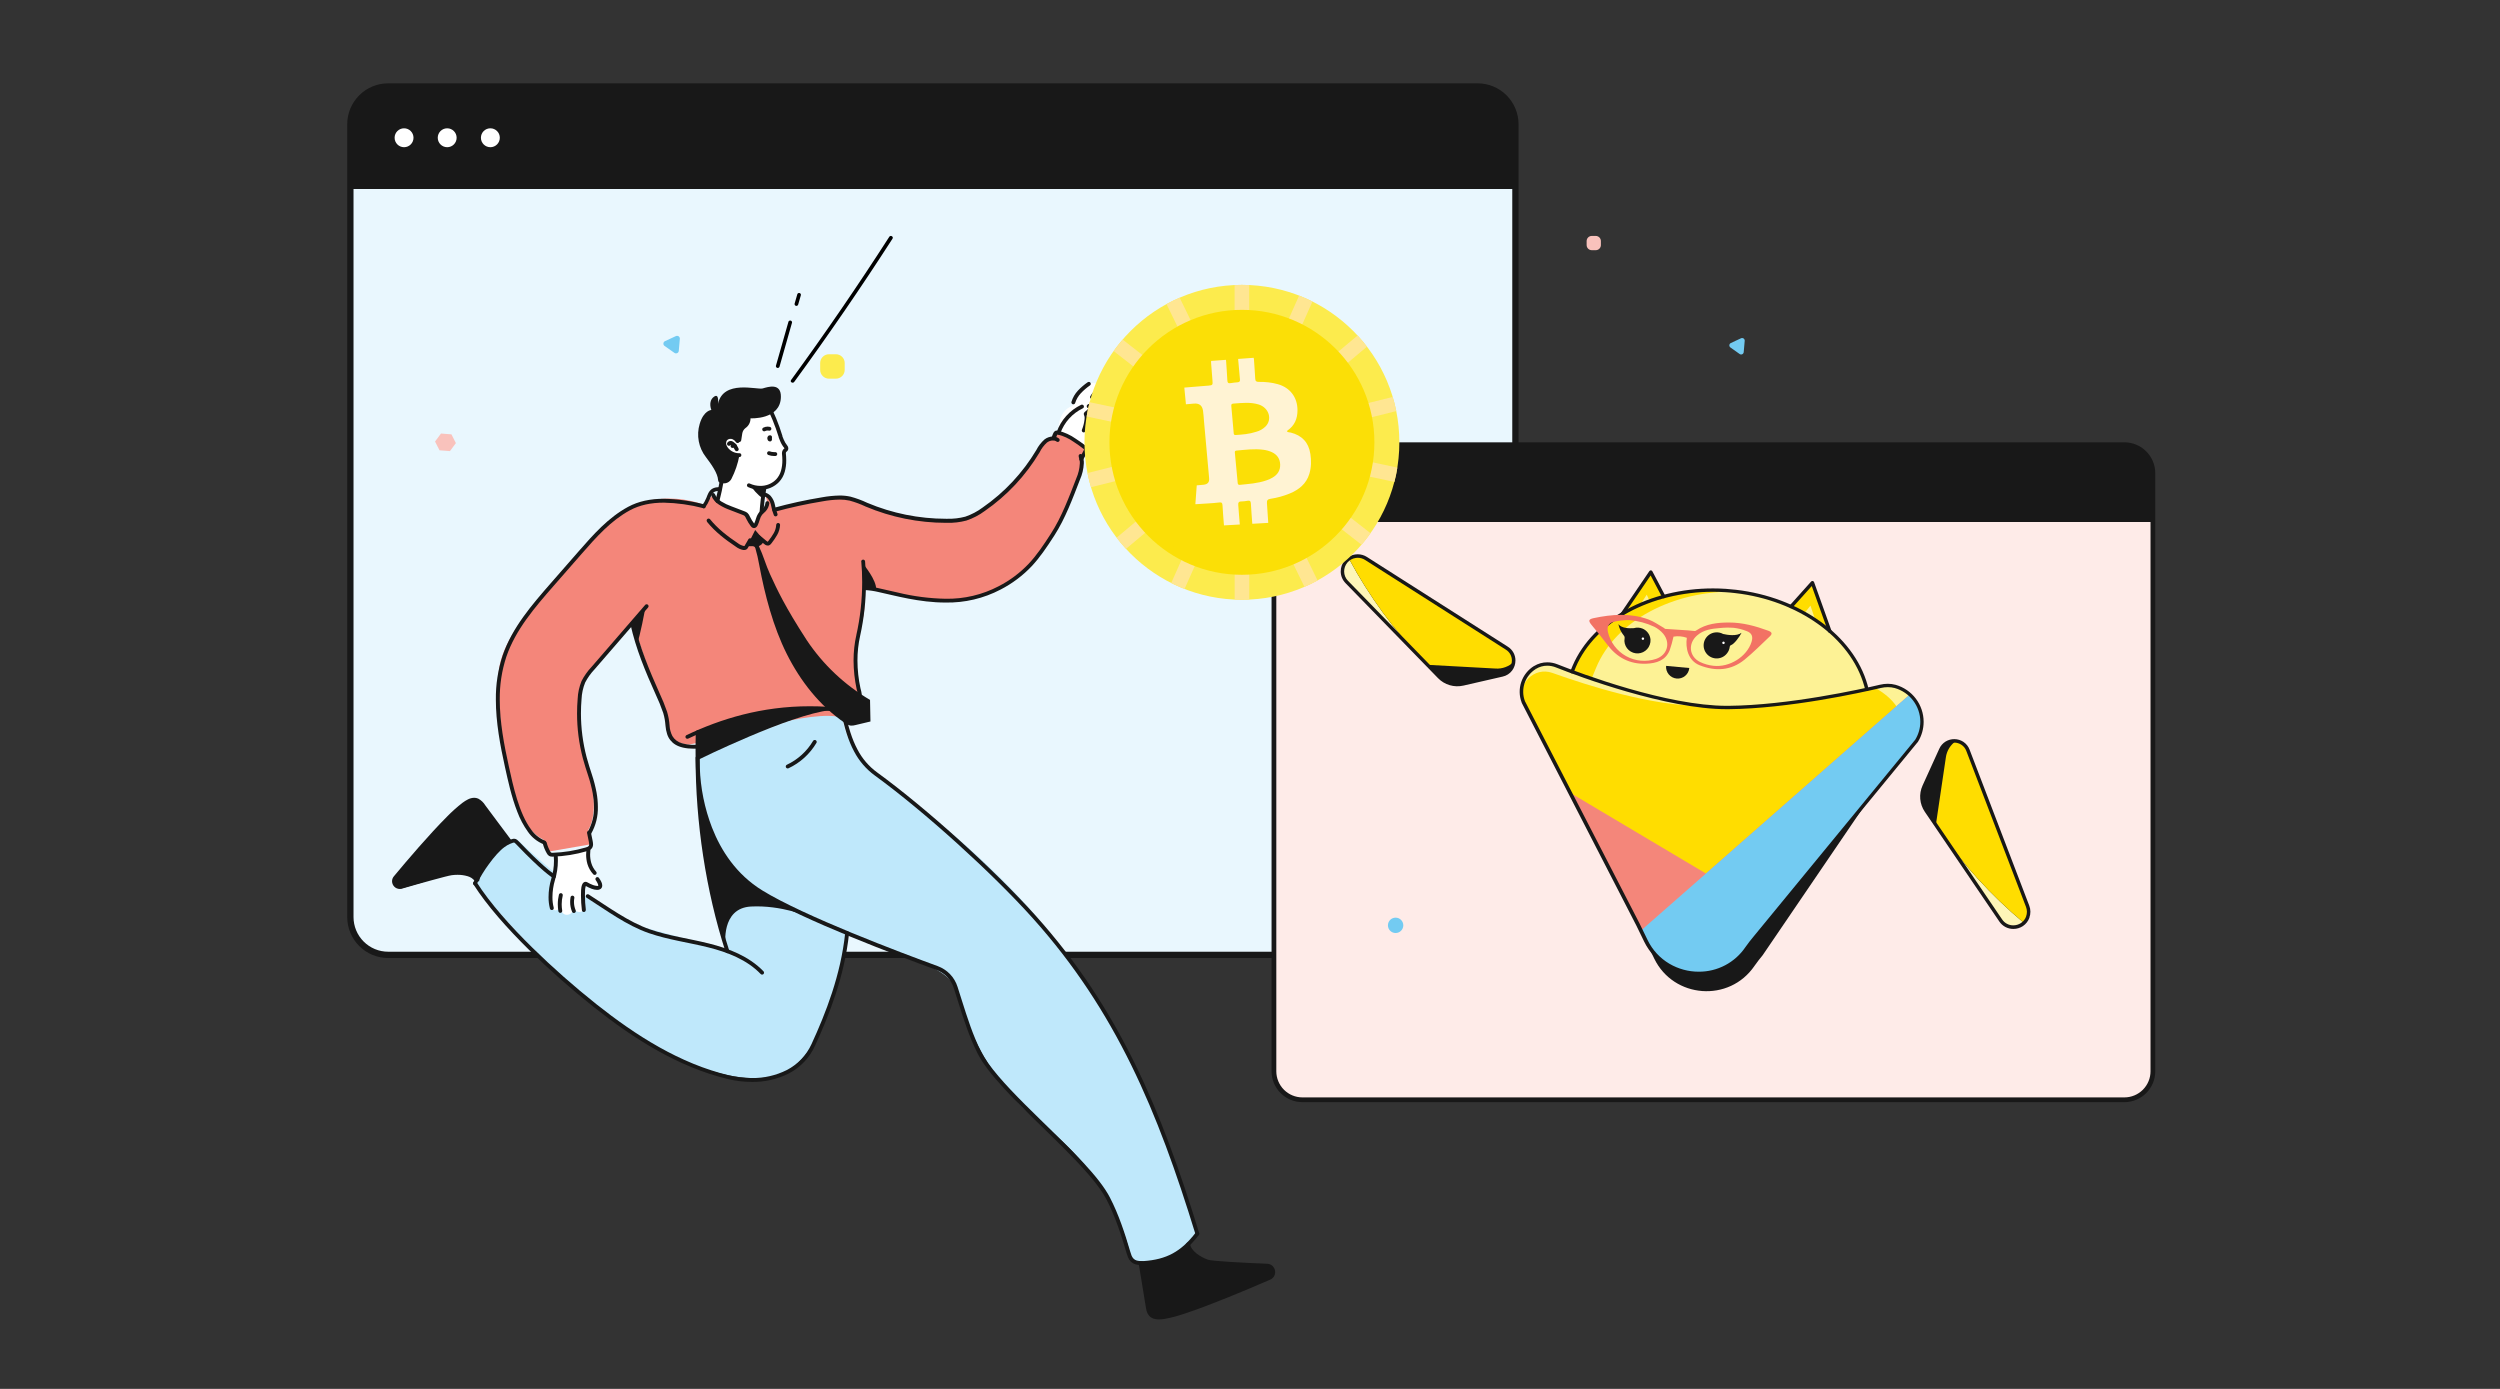
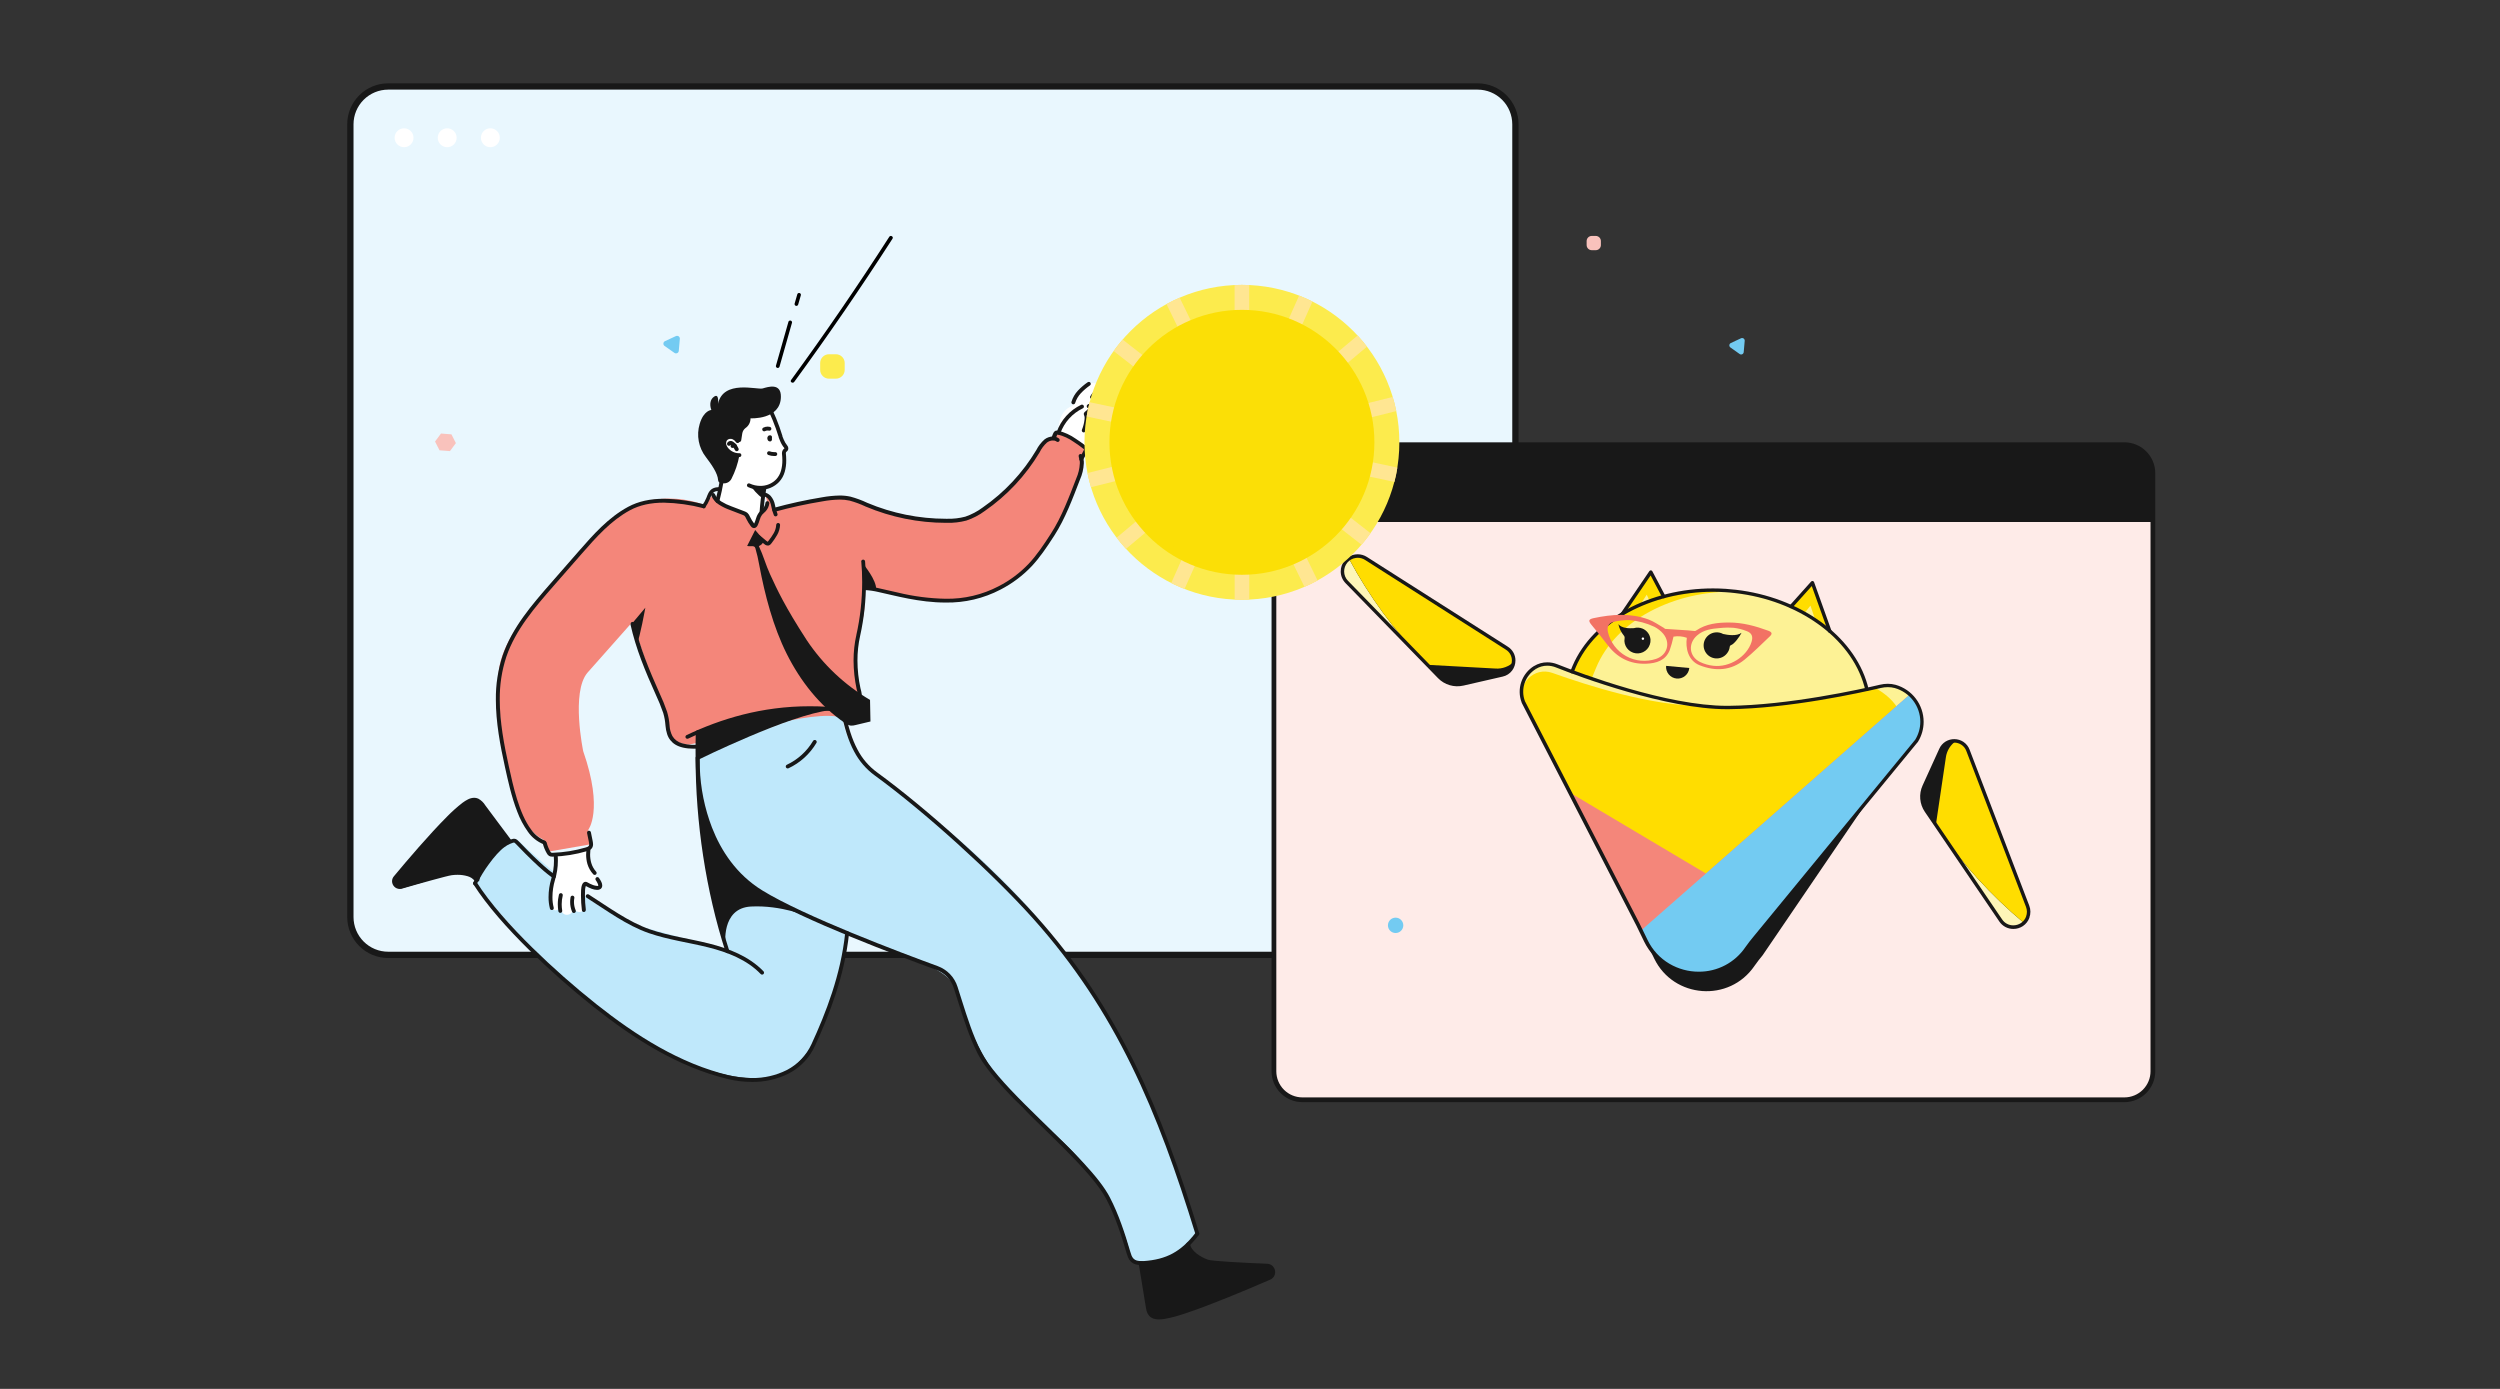
<svg xmlns="http://www.w3.org/2000/svg" width="540" height="300" viewBox="0 0 540 300" fill="none">
  <rect x="0" y="0" width="540" height="300" fill="#333333" stroke="none" />
  <path d="M344.681 50.96H343.824C343.209 50.96 342.711 51.458 342.711 52.072V52.93C342.711 53.544 343.209 54.043 343.824 54.043H344.681C345.295 54.043 345.794 53.544 345.794 52.93V52.072C345.794 51.458 345.295 50.96 344.681 50.96Z" fill="#F9C2BC" />
  <path d="M376.062 73.065L373.858 74.093C373.769 74.134 373.694 74.198 373.638 74.279C373.582 74.359 373.548 74.452 373.539 74.55C373.531 74.647 373.548 74.746 373.589 74.834C373.63 74.923 373.693 75 373.773 75.056L375.773 76.473C375.853 76.528 375.946 76.56 376.043 76.568C376.139 76.575 376.236 76.558 376.324 76.516C376.412 76.475 376.487 76.411 376.543 76.331C376.599 76.252 376.633 76.159 376.642 76.062L376.854 73.632C376.864 73.534 376.848 73.434 376.808 73.343C376.767 73.253 376.704 73.175 376.623 73.117C376.543 73.059 376.448 73.024 376.35 73.015C376.251 73.006 376.152 73.023 376.062 73.065Z" fill="#73CBF2" />
  <g clip-path="url(#clip0_633_39330)">
    <path d="M319.154 18.681H83.841C79.334 18.681 75.68 22.338 75.68 26.849V198.082C75.68 202.594 79.334 206.25 83.841 206.25H319.154C323.661 206.25 327.316 202.594 327.316 198.082V26.849C327.316 22.338 323.661 18.681 319.154 18.681Z" fill="#E9F7FE" />
-     <path d="M83.841 18.681H319.168C321.332 18.681 323.408 19.541 324.939 21.073C326.469 22.605 327.329 24.682 327.329 26.849V40.823H75.68V26.849C75.68 24.682 76.54 22.605 78.07 21.073C79.601 19.541 81.677 18.681 83.841 18.681Z" fill="#181818" />
    <path d="M87.277 31.797C88.404 31.797 89.317 30.883 89.317 29.755C89.317 28.627 88.404 27.713 87.277 27.713C86.15 27.713 85.236 28.627 85.236 29.755C85.236 30.883 86.15 31.797 87.277 31.797Z" fill="white" />
    <path d="M96.593 31.797C97.72 31.797 98.633 30.883 98.633 29.755C98.633 28.627 97.72 27.713 96.593 27.713C95.466 27.713 94.553 28.627 94.553 29.755C94.553 30.883 95.466 31.797 96.593 31.797Z" fill="white" />
    <path d="M105.919 31.797C107.046 31.797 107.96 30.883 107.96 29.755C107.96 28.627 107.046 27.713 105.919 27.713C104.792 27.713 103.879 28.627 103.879 29.755C103.879 30.883 104.792 31.797 105.919 31.797Z" fill="white" />
    <path d="M83.842 206.931H319.168C321.513 206.931 323.762 205.999 325.42 204.339C327.078 202.68 328.01 200.429 328.01 198.082V26.849C328.01 24.502 327.078 22.251 325.42 20.592C323.762 18.932 321.513 18 319.168 18H83.842C81.497 18 79.248 18.932 77.59 20.592C75.931 22.251 75 24.502 75 26.849V198.082C75 200.429 75.931 202.68 77.59 204.339C79.248 205.999 81.497 206.931 83.842 206.931ZM76.36 26.849C76.36 24.863 77.148 22.958 78.552 21.554C79.955 20.15 81.858 19.361 83.842 19.361H319.168C321.152 19.361 323.055 20.15 324.458 21.554C325.861 22.958 326.649 24.863 326.649 26.849V198.082C326.649 200.068 325.861 201.973 324.458 203.377C323.055 204.781 321.152 205.57 319.168 205.57H83.842C81.858 205.57 79.955 204.781 78.552 203.377C77.148 201.973 76.36 200.068 76.36 198.082V26.849Z" fill="#181818" />
  </g>
  <g clip-path="url(#clip1_633_39330)">
    <g clip-path="url(#clip2_633_39330)">
      <path d="M458.859 96.053H281.327C277.927 96.053 275.17 98.811 275.17 102.215V231.391C275.17 234.794 277.927 237.553 281.327 237.553H458.859C462.26 237.553 465.017 234.794 465.017 231.391V102.215C465.017 98.811 462.26 96.053 458.859 96.053Z" fill="#FEEBE8" />
      <path d="M281.327 96.053H458.87C460.503 96.053 462.069 96.702 463.224 97.858C464.379 99.013 465.027 100.58 465.027 102.215V112.756H275.17V102.215C275.17 100.58 275.819 99.013 276.973 97.858C278.128 96.702 279.694 96.053 281.327 96.053Z" fill="#181818" />
      <path d="M283.918 105.948C284.768 105.948 285.458 105.258 285.458 104.407C285.458 103.556 284.768 102.867 283.918 102.867C283.068 102.867 282.379 103.556 282.379 104.407C282.379 105.258 283.068 105.948 283.918 105.948Z" fill="white" />
      <path d="M290.95 105.948C291.8 105.948 292.489 105.258 292.489 104.407C292.489 103.556 291.8 102.867 290.95 102.867C290.099 102.867 289.41 103.556 289.41 104.407C289.41 105.258 290.099 105.948 290.95 105.948Z" fill="white" />
      <path d="M297.983 105.948C298.833 105.948 299.522 105.258 299.522 104.407C299.522 103.556 298.833 102.867 297.983 102.867C297.133 102.867 296.443 103.556 296.443 104.407C296.443 105.258 297.133 105.948 297.983 105.948Z" fill="white" />
      <path d="M281.327 238.066H458.869C460.638 238.066 462.335 237.363 463.586 236.111C464.837 234.859 465.54 233.161 465.54 231.391V102.214C465.54 100.444 464.837 98.746 463.586 97.494C462.335 96.242 460.638 95.539 458.869 95.539H281.327C279.558 95.539 277.861 96.242 276.61 97.494C275.359 98.746 274.656 100.444 274.656 102.214V231.391C274.656 233.161 275.359 234.859 276.61 236.111C277.861 237.363 279.558 238.066 281.327 238.066ZM275.683 102.214C275.683 100.716 276.277 99.28 277.336 98.22C278.394 97.161 279.83 96.566 281.327 96.566H458.869C460.366 96.566 461.802 97.161 462.86 98.22C463.919 99.28 464.514 100.716 464.514 102.214V231.391C464.514 232.889 463.919 234.325 462.86 235.385C461.802 236.444 460.366 237.039 458.869 237.039H281.327C279.83 237.039 278.394 236.444 277.336 235.385C276.277 234.325 275.683 232.889 275.683 231.391V102.214Z" fill="#181818" />
    </g>
  </g>
  <g clip-path="url(#clip3_633_39330)">
    <g clip-path="url(#clip4_633_39330)">
      <path d="M194.508 171.354C194.508 171.354 181.062 163.371 181.902 152.522C181.91 152.407 181.89 152.292 181.842 152.188C181.794 152.084 181.721 151.993 181.628 151.924C181.536 151.856 181.429 151.811 181.315 151.795C181.201 151.779 181.085 151.792 180.978 151.832L151.086 162.963C150.838 165.2 150.885 167.461 151.225 169.686C152.263 184.623 156.754 205.376 156.754 205.376C156.754 205.376 149.107 202.931 138.876 200.271C128.644 197.611 111.984 181.564 111.984 181.564C108.27 179.401 102.74 191.04 102.74 191.04C133.271 228.679 156.775 234.364 166.671 232.616C178.553 230.516 181.86 207.595 182.965 201.834C189.718 205.443 203.47 207.439 206.416 213.301C206.416 213.301 210.412 231.495 224.828 242.566C242.295 255.987 244.337 272.248 244.337 272.248C244.337 272.248 251.955 273.765 255.77 269.286C256.85 268.025 257.98 268.176 258.606 265.924C258.606 265.924 251.043 239.516 237.072 216.179C226.664 198.775 212.26 184.312 194.508 171.354Z" fill="#BFE8FB" />
      <path d="M118.627 183.918L127.291 182.418C127.291 182.418 128.337 181.279 127.03 179.296C127.03 179.296 130.446 175.094 125.971 162.253C125.971 162.253 123.299 149.488 126.904 145.29L136.627 134.319C136.627 134.319 141.522 149.799 143.106 152.16C144.69 154.522 141.846 160.035 148.678 160.85L156.817 159.278C156.817 159.278 178.931 152.018 182.927 155.639C182.927 155.639 187.688 157.547 185.313 148.589C185.313 148.589 184.087 137.542 185.7 135.244C187.314 132.945 186.637 126.344 186.637 126.344C186.637 126.344 210.1 136.715 223.063 121.491C223.063 121.491 233.773 107.558 233.428 98.692L234.689 97.175C234.689 97.175 230.218 93.314 228.386 93.604L227.756 94.936C227.756 94.936 225.802 94.096 224.26 97.629C224.26 97.629 213.386 114.945 201.465 112.407C201.465 112.407 189.7 110.693 186.301 108.546C181.305 105.394 167.359 109.941 167.359 109.941C167.359 109.941 166.939 106.722 164.994 106.541C164.994 106.541 166.632 108.915 164.947 110.159C163.262 111.403 164.187 113.873 162.611 113.155L160.993 110.726C160.993 110.726 154.85 108.777 154.199 106.663L152.128 109.079C152.128 109.079 139.392 103.47 129.278 114.739C119.164 126.008 107.664 137.126 107.693 146.03C107.723 154.934 108.853 177.338 117.332 181.325L118.627 183.918Z" fill="#F4867A" />
      <path d="M273.888 273.412C275.619 274.046 275.043 275.656 274.165 276.038L260.555 281.626L253.177 283.963C250.954 284.887 248.135 285.156 247.971 282.757L246.635 274.353L250.774 273.748C253.349 273.353 253.58 272.168 255.421 270.315L256.61 268.786L258.211 271.021C259.572 273.092 266.287 273.185 268.762 273.046L273.888 273.412Z" fill="#181818" />
      <path d="M86.693 191.905C84.941 191.905 84.768 190.275 85.365 189.645L89.613 184.418C92.549 180.803 95.824 177.478 99.395 174.489C100.916 172.943 103.219 171.783 104.366 173.875L110.395 181.737L106.408 184.086C104.361 185.283 104.651 186.418 103.845 188.674L103.458 190.431L101.155 188.947C99.126 187.54 93.319 189.645 91.252 190.573L86.693 191.905Z" fill="#181818" />
      <path d="M169.893 96.831L169.166 95.625L166.775 89.238L165.17 89.196C164.459 89.18 163.751 89.307 163.09 89.568C162.428 89.83 161.825 90.221 161.316 90.718C160.807 91.215 160.403 91.809 160.127 92.465C159.85 93.121 159.708 93.825 159.708 94.537V95.49L158.329 94.65C158.142 94.538 157.93 94.476 157.712 94.469C157.495 94.461 157.279 94.509 157.085 94.608C156.89 94.706 156.724 94.852 156.602 95.032C156.479 95.212 156.404 95.421 156.384 95.638C156.543 96.395 156.958 97.075 157.56 97.562C158.161 98.049 158.913 98.313 159.687 98.31L155.846 104.297L155.006 108.192L160.767 110.936L162.292 113.331C162.359 113.437 162.454 113.522 162.566 113.579C162.678 113.635 162.804 113.659 162.929 113.65C163.054 113.64 163.174 113.597 163.276 113.525C163.379 113.452 163.46 113.354 163.51 113.239L164.527 110.936L165.052 105.575L163.897 105.255C166.313 105.776 168.721 104.348 169.405 100.785V97.663L169.893 96.831Z" fill="white" />
      <path d="M239.367 89.511C239.367 89.511 237.859 90.486 236.846 93.675C235.833 96.864 234.35 96.617 234.35 96.617C234.35 96.617 231.409 93.948 228.581 93.436C228.581 93.436 228.279 88.776 231.674 87.671C232.194 85.68 233.463 83.967 235.216 82.889C235.216 82.889 237.317 82.007 237.195 84.36C237.486 84.318 237.783 84.346 238.062 84.44C238.341 84.534 238.593 84.692 238.8 84.902C239.422 85.603 238.413 86.65 238.413 86.65C238.413 86.65 240.783 86.893 239.367 89.511Z" fill="white" />
      <path d="M120.081 184.443C120.081 184.443 120.035 189.342 119.111 191.485C118.186 193.628 119.274 196.056 119.274 196.056C119.274 196.056 119.804 197.346 120.955 196.056C120.955 196.056 120.695 194.208 121.14 193.321C121.14 193.321 120.653 195.481 121.325 196.88C121.997 198.279 124.098 197.439 123.699 196.107C123.463 195.287 123.42 194.425 123.573 193.586C123.511 194.367 123.579 195.154 123.775 195.914C123.859 196.251 124.064 196.545 124.35 196.743C124.636 196.94 124.984 197.026 125.329 196.985C125.749 196.922 126.123 196.653 126.052 195.884C126.052 195.884 125.691 190.913 126.51 190.796C127.329 190.678 127.451 192.476 129.556 191.577C129.274 190.292 128.74 189.075 127.985 187.997C126.623 185.896 126.976 183.35 126.976 183.35C126.976 183.35 122.716 184.93 120.081 184.443Z" fill="white" />
      <path d="M166.095 94.053C165.997 94.109 165.913 94.188 165.852 94.283C165.791 94.378 165.753 94.487 165.742 94.599V94.679C165.747 94.827 165.789 94.972 165.864 95.099C165.903 95.167 165.96 95.222 166.028 95.259L166.125 95.309C166.185 95.342 166.253 95.359 166.322 95.359C166.391 95.359 166.459 95.342 166.52 95.309C166.581 95.277 166.634 95.23 166.673 95.172C166.712 95.114 166.736 95.047 166.742 94.978V94.872C166.757 94.813 166.757 94.751 166.742 94.692C166.713 94.612 166.688 94.532 166.658 94.456C166.64 94.404 166.611 94.356 166.574 94.315C166.537 94.274 166.493 94.24 166.443 94.216C166.393 94.193 166.338 94.179 166.283 94.176C166.228 94.173 166.172 94.181 166.12 94.2C166.016 94.238 165.93 94.316 165.883 94.417C165.836 94.518 165.83 94.633 165.868 94.738L165.952 94.973L166.347 94.83L165.927 94.788V94.893L166.347 94.936L166.549 94.566L166.452 94.515L166.251 94.885L166.616 94.675H166.578H166.616H166.578H166.528H166.616H166.528H166.616H166.469L166.536 94.797C166.608 94.751 166.612 94.717 166.616 94.688H166.469L166.536 94.809C166.585 94.783 166.628 94.747 166.663 94.704C166.698 94.661 166.724 94.612 166.739 94.559C166.755 94.505 166.76 94.45 166.754 94.395C166.748 94.34 166.731 94.287 166.704 94.238C166.678 94.189 166.642 94.146 166.599 94.112C166.556 94.077 166.507 94.051 166.454 94.035C166.401 94.019 166.345 94.015 166.29 94.02C166.235 94.026 166.182 94.043 166.133 94.07L166.095 94.053Z" fill="#181818" />
      <path d="M159.681 97.902H159.639C159.173 97.898 158.714 97.789 158.297 97.583C157.879 97.377 157.514 97.08 157.227 96.713C157.038 96.478 156.907 96.201 156.844 95.906C156.836 95.835 156.836 95.763 156.844 95.692C156.84 95.505 156.891 95.32 156.991 95.162C157.083 95.042 157.203 94.946 157.339 94.881C157.476 94.816 157.626 94.784 157.777 94.789C157.842 94.784 157.906 94.784 157.97 94.789C158.381 94.888 158.735 95.144 158.958 95.503C158.989 95.549 159.028 95.588 159.074 95.619C159.12 95.649 159.172 95.67 159.226 95.681C159.281 95.691 159.336 95.691 159.391 95.68C159.445 95.669 159.496 95.647 159.542 95.616C159.634 95.555 159.698 95.459 159.72 95.351C159.742 95.242 159.72 95.129 159.66 95.037C159.487 94.766 159.263 94.531 159 94.347C158.737 94.163 158.44 94.034 158.126 93.965C158.011 93.944 157.894 93.932 157.777 93.931C157.489 93.927 157.204 93.992 156.946 94.121C156.689 94.251 156.466 94.441 156.298 94.675C156.102 94.971 155.999 95.32 156.004 95.675C156.005 95.798 156.016 95.92 156.038 96.041C156.124 96.466 156.31 96.865 156.58 97.205C156.944 97.675 157.41 98.057 157.944 98.321C158.478 98.584 159.064 98.723 159.66 98.726H159.714C159.826 98.726 159.933 98.681 160.011 98.603C160.09 98.524 160.134 98.417 160.134 98.305C160.134 98.194 160.09 98.087 160.011 98.008C159.933 97.93 159.826 97.885 159.714 97.885L159.681 97.902Z" fill="#181818" />
      <path d="M157.865 95.99L157.764 95.948L157.818 96.045L157.865 95.99L157.764 95.948L157.818 96.045V96.07V96.096C157.905 96.127 157.983 96.179 158.045 96.247C158.345 96.519 158.587 96.849 158.755 97.217C158.801 97.319 158.885 97.398 158.989 97.437C159.093 97.476 159.209 97.473 159.31 97.427C159.361 97.405 159.406 97.372 159.444 97.332C159.482 97.291 159.512 97.244 159.532 97.192C159.551 97.14 159.56 97.085 159.558 97.029C159.556 96.974 159.543 96.919 159.52 96.869C159.308 96.389 158.997 95.96 158.608 95.608C158.433 95.432 158.212 95.309 157.97 95.255C157.918 95.249 157.866 95.249 157.814 95.255C157.667 95.253 157.522 95.289 157.394 95.36C157.247 95.438 157.131 95.564 157.066 95.717C157.024 95.82 157.025 95.935 157.067 96.037C157.11 96.139 157.191 96.221 157.293 96.263C157.396 96.307 157.511 96.308 157.614 96.266C157.718 96.224 157.8 96.143 157.844 96.041L157.865 95.99Z" fill="#181818" />
      <path d="M158.616 96.339H158.397L158.549 96.524C158.576 96.501 158.598 96.473 158.612 96.441C158.627 96.409 158.634 96.374 158.633 96.339H158.397L158.549 96.524L158.435 96.385V96.566C158.456 96.567 158.477 96.564 158.497 96.557C158.516 96.55 158.534 96.538 158.549 96.524L158.435 96.385V96.452L158.406 96.562H158.435V96.448L158.406 96.557V96.515V96.557V96.515V96.557L158.452 96.587C158.535 96.661 158.643 96.7 158.754 96.695C158.865 96.689 158.97 96.64 159.045 96.557C159.119 96.474 159.157 96.365 159.15 96.254C159.144 96.143 159.094 96.039 159.011 95.965C158.944 95.903 158.869 95.849 158.788 95.805C158.681 95.751 158.563 95.722 158.444 95.721C158.29 95.721 158.142 95.775 158.023 95.873C157.955 95.928 157.899 95.999 157.861 96.079C157.822 96.159 157.802 96.246 157.801 96.335C157.801 96.446 157.845 96.553 157.924 96.632C158.003 96.711 158.11 96.755 158.221 96.755C158.332 96.755 158.439 96.711 158.518 96.632C158.597 96.553 158.641 96.446 158.641 96.335L158.616 96.339Z" fill="#181818" />
      <path d="M165.252 93.124C165.425 93.033 165.619 92.985 165.815 92.986C165.91 92.986 166.004 92.998 166.096 93.019C166.15 93.033 166.206 93.035 166.261 93.026C166.316 93.018 166.368 92.999 166.415 92.97C166.463 92.941 166.504 92.903 166.536 92.858C166.569 92.813 166.592 92.762 166.605 92.709C166.63 92.6 166.612 92.487 166.553 92.392C166.495 92.298 166.402 92.23 166.294 92.204C166.137 92.166 165.976 92.146 165.815 92.145C165.485 92.147 165.159 92.226 164.865 92.377C164.767 92.428 164.693 92.517 164.66 92.624C164.627 92.73 164.637 92.845 164.689 92.944C164.74 93.042 164.828 93.116 164.933 93.15C165.039 93.184 165.153 93.175 165.252 93.124Z" fill="#181818" />
      <path d="M165.213 87.141C166.429 89.461 167.426 91.889 168.192 94.393C168.222 94.493 168.287 94.578 168.375 94.632C168.464 94.687 168.569 94.706 168.671 94.688L168.596 94.267L168.176 94.398C168.176 94.398 168.306 94.797 168.52 95.288C168.745 95.838 169.053 96.351 169.432 96.809V96.856L169.398 96.881C169.245 96.994 169.121 97.142 169.036 97.312C168.95 97.482 168.906 97.669 168.907 97.86C168.903 97.907 168.903 97.955 168.907 98.003L169.327 97.952L168.907 97.999C168.96 98.473 168.988 98.95 168.991 99.427C168.999 100.189 168.9 100.949 168.697 101.683C168.503 102.374 168.148 103.009 167.663 103.536C167.218 103.993 166.684 104.355 166.095 104.598C165.505 104.842 164.872 104.962 164.234 104.953C163.44 104.951 162.656 104.778 161.936 104.444C161.886 104.421 161.831 104.408 161.776 104.405C161.721 104.403 161.666 104.412 161.614 104.431C161.562 104.45 161.514 104.479 161.473 104.517C161.433 104.554 161.4 104.6 161.377 104.65C161.354 104.7 161.34 104.754 161.338 104.81C161.336 104.865 161.345 104.92 161.364 104.972C161.383 105.024 161.412 105.072 161.45 105.112C161.487 105.153 161.533 105.186 161.583 105.209C162.414 105.592 163.319 105.791 164.234 105.793C164.986 105.803 165.733 105.659 166.427 105.37C167.122 105.081 167.75 104.653 168.272 104.112C168.851 103.492 169.272 102.741 169.499 101.923C169.728 101.111 169.838 100.271 169.827 99.427C169.827 98.919 169.798 98.411 169.743 97.906V97.864C169.742 97.805 169.755 97.747 169.781 97.694C169.808 97.641 169.846 97.596 169.894 97.561L169.923 97.536C170.034 97.457 170.125 97.353 170.186 97.231C170.247 97.11 170.279 96.975 170.276 96.839C170.276 96.614 170.192 96.396 170.041 96.23C169.724 95.837 169.466 95.399 169.276 94.931C169.18 94.709 169.1 94.511 169.045 94.356C169.014 94.28 168.993 94.221 168.982 94.179V94.133C168.95 94.037 168.885 93.955 168.798 93.903C168.71 93.851 168.607 93.833 168.507 93.851L168.583 94.272L169.003 94.154C168.224 91.598 167.207 89.121 165.965 86.754C165.915 86.656 165.827 86.581 165.722 86.546C165.616 86.511 165.502 86.52 165.402 86.57C165.353 86.594 165.309 86.629 165.273 86.671C165.236 86.713 165.209 86.762 165.192 86.815C165.175 86.867 165.168 86.923 165.172 86.978C165.177 87.034 165.192 87.088 165.217 87.137L165.213 87.141Z" fill="#181818" />
      <path d="M167.416 97.658H167.21C166.883 97.66 166.559 97.603 166.252 97.49C166.147 97.453 166.032 97.458 165.931 97.505C165.83 97.552 165.752 97.638 165.714 97.742C165.677 97.847 165.682 97.963 165.729 98.064C165.776 98.164 165.862 98.242 165.967 98.28C166.37 98.428 166.797 98.502 167.227 98.499H167.496C167.607 98.49 167.71 98.438 167.782 98.354C167.855 98.269 167.891 98.16 167.883 98.049C167.879 97.994 167.864 97.94 167.84 97.891C167.815 97.841 167.781 97.797 167.739 97.76C167.697 97.724 167.649 97.696 167.596 97.679C167.544 97.661 167.488 97.654 167.433 97.658H167.416Z" fill="#181818" />
      <path d="M156.143 99.768C155.571 103.1 155.382 104.873 154.554 108.113C154.541 108.166 154.537 108.222 154.545 108.277C154.553 108.331 154.571 108.384 154.599 108.432C154.627 108.479 154.665 108.521 154.709 108.554C154.753 108.587 154.803 108.612 154.857 108.625C154.911 108.639 154.967 108.642 155.022 108.634C155.077 108.626 155.13 108.607 155.177 108.579C155.225 108.55 155.267 108.513 155.3 108.468C155.333 108.423 155.356 108.372 155.37 108.319C156.21 105.033 156.407 103.213 156.971 99.915C156.989 99.806 156.963 99.694 156.9 99.603C156.836 99.513 156.739 99.451 156.63 99.432C156.576 99.422 156.52 99.423 156.465 99.436C156.411 99.448 156.36 99.47 156.315 99.502C156.269 99.534 156.231 99.575 156.201 99.622C156.172 99.669 156.152 99.722 156.143 99.776V99.768Z" fill="#181818" />
      <path d="M153.65 107.079C153.997 107.898 154.594 108.587 155.356 109.045C156.087 109.499 156.865 109.872 157.676 110.159L160.403 111.213C160.554 111.263 160.696 111.337 160.823 111.432C160.964 111.587 161.074 111.769 161.146 111.966C161.428 112.559 161.768 113.122 162.163 113.646C162.224 113.728 162.293 113.804 162.369 113.873C162.488 113.975 162.634 114.04 162.789 114.058H162.865C162.975 114.058 163.083 114.033 163.18 113.982C163.297 113.924 163.401 113.841 163.483 113.739C163.547 113.656 163.603 113.568 163.651 113.474C163.837 113.066 163.993 112.645 164.117 112.214C164.216 111.851 164.38 111.509 164.6 111.205C164.785 110.97 165.079 110.755 165.373 110.445C165.811 109.968 166.09 109.368 166.172 108.726C166.186 108.616 166.156 108.504 166.088 108.416C166.021 108.328 165.921 108.27 165.81 108.255C165.7 108.241 165.589 108.271 165.5 108.339C165.412 108.407 165.355 108.506 165.34 108.617C165.279 109.087 165.075 109.527 164.756 109.877C164.546 110.113 164.231 110.335 163.949 110.68C163.664 111.058 163.45 111.485 163.319 111.94C163.207 112.337 163.066 112.724 162.899 113.1C162.878 113.147 162.85 113.19 162.815 113.226L162.848 113.272V113.222L162.882 113.268V113.218L162.928 113.344V113.209H162.882L162.928 113.335V113.197V113.335V113.197V113.319L162.983 113.209H162.941V113.331L162.995 113.222L162.97 113.268L162.999 113.222L162.974 113.268L163.004 113.222C162.971 113.197 162.944 113.165 162.924 113.129C162.561 112.654 162.249 112.143 161.991 111.604C161.873 111.303 161.694 111.03 161.466 110.802C161.262 110.638 161.03 110.513 160.781 110.432L157.978 109.365C157.224 109.097 156.5 108.751 155.819 108.331C155.202 107.968 154.718 107.417 154.436 106.76C154.416 106.708 154.386 106.661 154.348 106.621C154.31 106.58 154.264 106.548 154.213 106.526C154.162 106.504 154.107 106.492 154.052 106.491C153.997 106.49 153.942 106.5 153.89 106.52C153.838 106.54 153.791 106.57 153.751 106.608C153.711 106.647 153.679 106.693 153.656 106.743C153.634 106.794 153.622 106.849 153.621 106.904C153.62 106.96 153.63 107.015 153.65 107.066V107.079Z" fill="#181818" />
      <path d="M164.701 105.339C164.395 107.063 164.187 108.802 164.079 110.549C164.072 110.66 164.109 110.769 164.182 110.853C164.256 110.936 164.359 110.987 164.47 110.995C164.58 111.002 164.69 110.964 164.773 110.891C164.856 110.818 164.908 110.715 164.915 110.604C165.023 108.886 165.227 107.176 165.529 105.482C165.547 105.373 165.521 105.261 165.458 105.17C165.394 105.08 165.297 105.018 165.188 104.999C165.134 104.989 165.078 104.99 165.024 105.002C164.97 105.014 164.919 105.036 164.874 105.068C164.829 105.099 164.79 105.14 164.76 105.186C164.731 105.233 164.71 105.285 164.701 105.339Z" fill="#181818" />
      <path d="M152.323 109.604C152.717 109.058 153.046 108.467 153.302 107.844C153.44 107.508 153.558 107.176 153.722 106.907C153.834 106.66 154.01 106.447 154.23 106.289C154.393 106.188 154.574 106.12 154.764 106.091C154.993 106.051 155.225 106.028 155.457 106.02C155.569 106.02 155.676 105.976 155.754 105.897C155.833 105.818 155.877 105.711 155.877 105.6C155.874 105.545 155.86 105.491 155.836 105.441C155.812 105.391 155.778 105.347 155.737 105.31C155.695 105.273 155.647 105.245 155.595 105.227C155.543 105.209 155.487 105.201 155.432 105.205C155.163 105.214 154.895 105.241 154.629 105.285C154.332 105.337 154.047 105.446 153.789 105.604C153.45 105.843 153.177 106.164 152.995 106.537C152.818 106.881 152.697 107.234 152.575 107.545C152.344 108.108 152.048 108.641 151.692 109.134C151.66 109.178 151.636 109.229 151.623 109.283C151.61 109.336 151.608 109.392 151.616 109.447C151.625 109.502 151.644 109.554 151.673 109.601C151.702 109.648 151.74 109.689 151.785 109.722C151.83 109.754 151.881 109.778 151.935 109.79C151.989 109.803 152.044 109.805 152.099 109.796C152.154 109.787 152.206 109.767 152.253 109.738C152.3 109.709 152.341 109.67 152.373 109.625L152.323 109.604Z" fill="#181818" />
      <path d="M167.916 110.936C167.673 110.347 167.5 109.733 167.399 109.104C167.269 108.369 166.946 107.681 166.462 107.112C166.05 106.683 165.505 106.406 164.916 106.327C164.805 106.312 164.694 106.342 164.605 106.41C164.517 106.478 164.46 106.578 164.445 106.688C164.431 106.798 164.461 106.91 164.528 106.998C164.596 107.086 164.696 107.144 164.806 107.159C165.206 107.213 165.577 107.401 165.857 107.692C166.235 108.152 166.485 108.705 166.579 109.293C166.695 109.984 166.889 110.659 167.159 111.306C167.208 111.405 167.294 111.481 167.399 111.517C167.504 111.554 167.618 111.547 167.718 111.499C167.768 111.475 167.813 111.442 167.85 111.401C167.887 111.359 167.916 111.311 167.934 111.259C167.952 111.206 167.96 111.151 167.957 111.096C167.954 111.04 167.94 110.986 167.916 110.936Z" fill="#181818" />
-       <path d="M152.727 112.726C154.449 114.865 156.643 116.541 158.882 118.041C159.374 118.425 159.95 118.687 160.563 118.806H160.739C160.95 118.813 161.157 118.747 161.323 118.617C161.428 118.524 161.512 118.411 161.571 118.285C161.626 118.18 161.794 117.865 161.962 117.596C162.13 117.327 162.29 117.02 162.382 116.886C162.435 116.788 162.446 116.674 162.415 116.568C162.384 116.461 162.311 116.372 162.214 116.319C162.165 116.292 162.112 116.276 162.057 116.27C162.001 116.264 161.946 116.27 161.893 116.286C161.839 116.302 161.79 116.328 161.747 116.363C161.704 116.398 161.669 116.442 161.643 116.491C161.584 116.6 161.416 116.911 161.252 117.18C161.088 117.449 160.92 117.756 160.832 117.89L160.79 117.966L160.823 117.995L160.794 117.961L160.828 117.991L160.798 117.957L160.84 118.008L160.811 117.949L160.853 117.999L160.823 117.94H160.689C160.201 117.837 159.744 117.623 159.353 117.314C157.143 115.831 155.025 114.205 153.386 112.171C153.352 112.128 153.309 112.092 153.261 112.065C153.212 112.038 153.159 112.021 153.104 112.014C153.049 112.008 152.993 112.013 152.94 112.028C152.887 112.044 152.837 112.069 152.794 112.104C152.751 112.139 152.715 112.182 152.688 112.23C152.662 112.279 152.645 112.332 152.639 112.387C152.633 112.442 152.638 112.498 152.654 112.551C152.67 112.604 152.696 112.654 152.731 112.697L152.727 112.726Z" fill="#181818" />
      <path d="M163.633 116.306L165.012 117.466C165.11 117.551 165.216 117.628 165.327 117.697C165.476 117.784 165.645 117.832 165.818 117.835C165.877 117.841 165.936 117.841 165.995 117.835C166.153 117.796 166.297 117.716 166.415 117.604C166.5 117.524 166.577 117.437 166.646 117.344C167.099 116.773 167.508 116.169 167.869 115.537C168.245 114.879 168.461 114.142 168.499 113.386C168.499 113.274 168.455 113.167 168.376 113.088C168.297 113.01 168.19 112.965 168.079 112.965C167.968 112.965 167.861 113.01 167.782 113.088C167.703 113.167 167.659 113.274 167.659 113.386C167.624 114.01 167.443 114.617 167.129 115.159C166.79 115.748 166.405 116.31 165.978 116.839C165.94 116.896 165.897 116.948 165.848 116.995L165.814 117.02C165.722 116.979 165.638 116.922 165.566 116.852L164.184 115.692C164.141 115.657 164.092 115.63 164.04 115.614C163.987 115.597 163.931 115.592 163.876 115.597C163.821 115.602 163.768 115.618 163.719 115.643C163.67 115.669 163.627 115.704 163.591 115.747C163.521 115.832 163.488 115.942 163.498 116.052C163.508 116.162 163.561 116.264 163.646 116.335L163.633 116.306Z" fill="#181818" />
      <path d="M167.361 110.541C170.765 109.607 174.215 108.854 177.698 108.285C178.906 108.062 180.13 107.936 181.358 107.911C182.085 107.905 182.811 107.979 183.522 108.134C184.718 108.46 185.884 108.892 187.005 109.424C192.493 111.735 198.387 112.928 204.342 112.932H204.61C206.005 112.964 207.397 112.799 208.745 112.44C210.17 111.961 211.512 111.26 212.72 110.365C217.524 107.034 221.561 102.714 224.561 97.696C224.947 96.902 225.482 96.189 226.136 95.595C226.509 95.31 226.962 95.15 227.43 95.138C227.711 95.134 227.986 95.217 228.216 95.377C228.261 95.41 228.311 95.434 228.365 95.447C228.418 95.46 228.474 95.463 228.529 95.455C228.583 95.447 228.636 95.428 228.683 95.399C228.73 95.371 228.772 95.333 228.804 95.289C228.837 95.244 228.861 95.194 228.875 95.14C228.888 95.087 228.891 95.031 228.882 94.976C228.874 94.922 228.855 94.869 228.827 94.822C228.798 94.775 228.761 94.733 228.716 94.701C228.343 94.427 227.893 94.28 227.43 94.28C226.776 94.292 226.143 94.513 225.624 94.91C224.887 95.562 224.282 96.348 223.838 97.226C220.902 102.142 216.947 106.372 212.241 109.634C211.105 110.478 209.845 111.142 208.506 111.6C207.234 111.935 205.921 112.088 204.606 112.054H204.342C198.499 112.051 192.716 110.881 187.333 108.613C186.167 108.059 184.953 107.612 183.706 107.276C182.935 107.108 182.147 107.026 181.358 107.033C180.089 107.058 178.824 107.186 177.576 107.415C174.062 107.991 170.581 108.752 167.147 109.697C167.04 109.727 166.95 109.799 166.896 109.895C166.841 109.992 166.827 110.107 166.857 110.214C166.888 110.32 166.959 110.411 167.056 110.465C167.153 110.519 167.267 110.533 167.374 110.503L167.361 110.541Z" fill="#181818" />
      <path d="M232.989 98.646C233.127 98.995 233.212 99.364 233.241 99.738C233.241 99.862 233.241 99.983 233.241 100.104C233.187 101.219 232.928 102.314 232.476 103.335C230.905 107.39 229.329 111.655 227.014 115.235C225.333 117.857 223.909 119.945 222.211 121.756C220.333 123.735 218.134 125.383 215.707 126.63C212.172 128.478 208.229 129.407 204.24 129.332C200.782 129.266 197.341 128.82 193.979 128.004C192.475 127.672 191.097 127.336 189.891 127.075C188.879 126.828 187.847 126.673 186.807 126.613C186.695 126.613 186.589 126.657 186.51 126.736C186.431 126.815 186.387 126.922 186.387 127.033C186.387 127.145 186.431 127.252 186.51 127.33C186.589 127.409 186.695 127.453 186.807 127.453C187.791 127.506 188.768 127.647 189.727 127.874C193.295 128.643 198.551 130.151 204.253 130.151C208.38 130.225 212.461 129.262 216.119 127.348C218.628 126.058 220.9 124.353 222.842 122.306C224.598 120.432 226.043 118.298 227.737 115.672C230.115 111.978 231.699 107.663 233.266 103.617C233.764 102.501 234.049 101.303 234.107 100.083C234.107 99.94 234.107 99.8 234.107 99.663C234.07 99.204 233.965 98.754 233.796 98.326C233.755 98.223 233.676 98.14 233.574 98.095C233.473 98.05 233.357 98.047 233.254 98.087C233.202 98.107 233.155 98.137 233.115 98.175C233.075 98.214 233.043 98.26 233.02 98.31C232.998 98.361 232.986 98.416 232.985 98.471C232.984 98.527 232.994 98.582 233.014 98.633L232.989 98.646Z" fill="#181818" />
      <path d="M186.042 121.331C186.168 122.798 186.231 124.273 186.231 125.747C186.23 129.586 185.807 133.413 184.97 137.159C184.568 138.974 184.366 140.827 184.369 142.685C184.378 144.759 184.602 146.826 185.037 148.853C185.084 149.059 185.151 149.273 185.205 149.517C185.269 149.757 185.303 150.004 185.306 150.252C185.309 150.506 185.26 150.758 185.162 150.992C185.064 151.227 184.918 151.438 184.735 151.614C184.277 152.084 183.432 152.58 181.962 152.984C181.908 152.998 181.858 153.023 181.815 153.057C181.771 153.091 181.735 153.133 181.707 153.181C181.68 153.229 181.662 153.282 181.656 153.337C181.649 153.391 181.653 153.447 181.667 153.5C181.682 153.554 181.707 153.603 181.741 153.647C181.775 153.691 181.817 153.727 181.865 153.755C181.913 153.782 181.966 153.799 182.021 153.806C182.075 153.813 182.131 153.809 182.184 153.794C183.743 153.374 184.726 152.824 185.336 152.198C185.594 151.944 185.799 151.641 185.938 151.307C186.078 150.973 186.148 150.614 186.147 150.252C186.142 149.939 186.101 149.627 186.025 149.324C185.962 149.055 185.89 148.824 185.861 148.677C185.435 146.708 185.217 144.699 185.21 142.685C185.205 140.889 185.4 139.098 185.789 137.344C186.633 133.536 187.055 129.647 187.05 125.747C187.05 124.251 186.987 122.751 186.857 121.26C186.847 121.149 186.794 121.046 186.709 120.975C186.624 120.903 186.514 120.868 186.403 120.877C186.292 120.887 186.19 120.94 186.118 121.025C186.046 121.11 186.011 121.22 186.021 121.331H186.042Z" fill="#181818" />
      <path d="M229.035 93.595C229.875 91.226 231.621 89.286 233.888 88.2C233.989 88.153 234.067 88.067 234.105 87.962C234.142 87.858 234.137 87.742 234.09 87.641C234.066 87.591 234.033 87.545 233.992 87.508C233.951 87.47 233.903 87.441 233.85 87.423C233.798 87.404 233.742 87.396 233.687 87.398C233.631 87.401 233.577 87.415 233.527 87.439C231.056 88.624 229.155 90.739 228.241 93.322C228.222 93.374 228.214 93.43 228.217 93.485C228.221 93.541 228.235 93.595 228.259 93.645C228.283 93.695 228.317 93.74 228.359 93.777C228.4 93.814 228.449 93.842 228.501 93.86C228.607 93.896 228.722 93.889 228.822 93.84C228.922 93.791 228.999 93.704 229.035 93.599V93.595Z" fill="#181818" />
      <path d="M234.956 82.553C234.194 83.075 233.49 83.677 232.855 84.347C232.198 85.044 231.712 85.884 231.434 86.801C231.419 86.854 231.414 86.91 231.421 86.965C231.427 87.02 231.444 87.073 231.471 87.122C231.498 87.17 231.534 87.213 231.578 87.247C231.621 87.281 231.671 87.307 231.724 87.322C231.778 87.337 231.833 87.341 231.888 87.334C231.943 87.327 231.996 87.309 232.044 87.282C232.092 87.255 232.134 87.218 232.168 87.174C232.202 87.131 232.227 87.081 232.241 87.028C232.488 86.243 232.911 85.525 233.477 84.927C234.069 84.3 234.725 83.737 235.435 83.246C235.524 83.181 235.585 83.084 235.603 82.974C235.621 82.865 235.595 82.752 235.531 82.662C235.499 82.617 235.458 82.579 235.411 82.549C235.364 82.52 235.312 82.5 235.257 82.491C235.203 82.482 235.147 82.484 235.093 82.497C235.039 82.51 234.988 82.533 234.943 82.566L234.956 82.553Z" fill="#181818" />
      <path d="M236.973 84.015C236.376 84.412 235.878 84.939 235.515 85.557C235.487 85.605 235.468 85.657 235.461 85.712C235.453 85.767 235.457 85.823 235.471 85.876C235.485 85.93 235.509 85.98 235.543 86.024C235.576 86.068 235.618 86.105 235.666 86.132C235.762 86.189 235.876 86.206 235.984 86.178C236.092 86.151 236.185 86.081 236.242 85.986C236.541 85.481 236.95 85.05 237.439 84.725C237.531 84.663 237.595 84.568 237.617 84.459C237.639 84.351 237.618 84.238 237.557 84.145C237.526 84.099 237.487 84.059 237.441 84.028C237.395 83.997 237.343 83.976 237.289 83.965C237.235 83.954 237.179 83.954 237.125 83.965C237.07 83.975 237.019 83.997 236.973 84.027V84.015Z" fill="#181818" />
      <path d="M238.173 86.301C237.768 86.562 237.407 86.887 237.106 87.263C237.037 87.35 237.006 87.461 237.018 87.571C237.031 87.681 237.087 87.782 237.173 87.851C237.216 87.886 237.266 87.912 237.319 87.927C237.373 87.942 237.428 87.947 237.483 87.941C237.538 87.935 237.592 87.918 237.64 87.891C237.689 87.864 237.731 87.827 237.766 87.784C238.002 87.481 238.286 87.218 238.606 87.007C238.699 86.946 238.765 86.852 238.789 86.743C238.812 86.634 238.792 86.52 238.732 86.427C238.672 86.333 238.577 86.268 238.468 86.244C238.359 86.22 238.246 86.241 238.152 86.301H238.173Z" fill="#181818" />
      <path d="M235.493 87.99L235.287 87.856L235.392 88.078C235.433 88.059 235.468 88.028 235.493 87.99L235.287 87.856L235.392 88.078L235.312 87.906V88.095H235.392L235.312 87.923V87.948L235.203 88.07C235.217 88.084 235.234 88.096 235.253 88.103C235.272 88.11 235.292 88.113 235.312 88.112V87.948L235.203 88.07L235.274 87.986L235.182 88.049L235.253 87.965L235.161 88.028L235.207 87.998H235.157L235.203 87.969H235.152V88.024H235.572H235.152C235.147 88.092 235.129 88.16 235.098 88.221C235.014 88.355 234.909 88.474 234.787 88.574C234.644 88.704 234.467 88.843 234.299 88.994C234.266 89.025 234.235 89.059 234.207 89.095C234.155 89.159 234.12 89.234 234.102 89.314C234.098 89.356 234.098 89.398 234.102 89.44C234.108 89.551 234.138 89.66 234.19 89.759C234.257 89.92 234.288 90.093 234.283 90.267C234.281 90.408 234.271 90.548 234.253 90.688C234.162 91.421 233.975 92.14 233.698 92.826C233.657 92.929 233.658 93.045 233.701 93.147C233.744 93.249 233.827 93.331 233.93 93.373C233.981 93.394 234.036 93.405 234.091 93.404C234.147 93.404 234.202 93.393 234.253 93.372C234.304 93.35 234.351 93.319 234.39 93.279C234.428 93.24 234.459 93.193 234.48 93.141C234.783 92.388 234.987 91.599 235.085 90.793C235.109 90.621 235.121 90.449 235.123 90.276C235.13 89.978 235.07 89.682 234.946 89.41V89.385L234.753 89.465H234.959C234.965 89.439 234.965 89.411 234.959 89.385L234.766 89.465H234.678L234.967 89.532V89.465H234.673L234.963 89.532L234.703 89.473L234.913 89.637C234.939 89.607 234.956 89.571 234.963 89.532L234.703 89.473L234.913 89.637L234.82 89.566L234.904 89.645L234.812 89.574L234.896 89.654C235.068 89.49 235.316 89.309 235.547 89.074C235.669 88.948 235.774 88.807 235.858 88.654C235.951 88.48 236.004 88.288 236.014 88.091V88.049C236.016 87.941 235.997 87.834 235.959 87.734C235.919 87.607 235.843 87.495 235.741 87.41C235.622 87.312 235.474 87.256 235.32 87.251C235.224 87.25 235.129 87.271 235.043 87.314C234.941 87.359 234.855 87.434 234.795 87.528C234.735 87.621 234.715 87.735 234.738 87.844C234.762 87.952 234.828 88.047 234.921 88.108C235.014 88.168 235.128 88.189 235.236 88.166C235.345 88.144 235.44 88.079 235.501 87.986L235.493 87.99Z" fill="#181818" />
      <path d="M238.774 89.439C238.139 89.874 237.64 90.478 237.333 91.183C237.039 91.848 236.78 92.526 236.555 93.217C236.101 94.477 235.45 95.7 234.425 96.398C234.333 96.461 234.27 96.558 234.249 96.667C234.229 96.777 234.253 96.89 234.316 96.982C234.379 97.074 234.476 97.137 234.585 97.157C234.695 97.178 234.808 97.154 234.9 97.091C236.16 96.221 236.866 94.839 237.349 93.498C237.563 92.837 237.81 92.186 238.089 91.549C238.33 90.984 238.724 90.497 239.228 90.145C239.321 90.085 239.387 89.99 239.411 89.882C239.434 89.773 239.414 89.659 239.354 89.566C239.293 89.472 239.198 89.406 239.09 89.383C238.981 89.359 238.867 89.379 238.774 89.439Z" fill="#181818" />
      <path d="M152.095 108.944C149.25 108.201 146.328 107.795 143.388 107.734C140.51 107.734 137.926 108.26 135.67 109.478C131.388 111.789 128.132 115.495 124.993 119.079L118.993 125.945C114.883 130.651 110.631 135.555 108.577 141.572C107.562 144.656 107.065 147.888 107.106 151.135C107.106 156.022 108.034 160.976 109.085 165.732C109.694 168.48 110.471 172.127 111.732 175.333C112.304 176.874 113.078 178.332 114.035 179.669C114.872 180.871 116.039 181.804 117.396 182.354C117.448 182.374 117.503 182.383 117.558 182.381C117.614 182.379 117.668 182.366 117.719 182.343C117.769 182.32 117.814 182.287 117.852 182.247C117.89 182.206 117.919 182.158 117.938 182.106C117.976 182.002 117.971 181.886 117.923 181.785C117.876 181.684 117.791 181.606 117.686 181.569C116.483 181.071 115.45 180.237 114.711 179.165C113.421 177.451 112.442 175.077 111.677 172.619C110.913 170.161 110.366 167.614 109.913 165.551C108.862 160.816 107.95 155.917 107.95 151.135C107.908 147.979 108.39 144.839 109.375 141.84C111.354 136.034 115.518 131.201 119.627 126.5L125.632 119.634C128.766 116.046 131.968 112.428 136.073 110.218C138.174 109.083 140.615 108.575 143.393 108.575C146.266 108.634 149.122 109.033 151.901 109.764C151.955 109.777 152.011 109.779 152.066 109.771C152.12 109.762 152.173 109.743 152.22 109.714C152.267 109.685 152.309 109.647 152.341 109.602C152.374 109.558 152.397 109.507 152.41 109.453C152.423 109.399 152.425 109.343 152.417 109.289C152.408 109.234 152.389 109.181 152.36 109.134C152.331 109.087 152.293 109.046 152.248 109.013C152.204 108.981 152.153 108.957 152.099 108.944H152.095Z" fill="#181818" />
-       <path d="M139.338 130.685L127.813 144.009C126.936 144.93 126.196 145.973 125.615 147.105C125.116 148.329 124.831 149.63 124.775 150.95C124.685 152.009 124.642 153.068 124.645 154.127C124.644 157.377 125.061 160.613 125.884 163.757C126.262 165.194 126.674 166.388 127.052 167.568C127.463 168.805 127.788 170.069 128.027 171.35C128.203 172.321 128.295 173.305 128.3 174.291C128.35 176.145 127.9 177.978 126.998 179.598C126.941 179.694 126.924 179.808 126.952 179.916C126.98 180.024 127.049 180.117 127.145 180.174C127.241 180.231 127.355 180.247 127.463 180.219C127.571 180.192 127.664 180.122 127.72 180.027C128.699 178.277 129.19 176.296 129.141 174.291C129.137 173.25 129.041 172.211 128.855 171.186C128.609 169.87 128.274 168.573 127.851 167.304C127.472 166.106 127.065 164.934 126.699 163.522C125.893 160.448 125.485 157.283 125.485 154.106C125.485 153.066 125.528 152.031 125.615 151C125.668 149.776 125.931 148.569 126.393 147.433C126.94 146.375 127.637 145.4 128.46 144.538L139.99 131.214C140.025 131.172 140.053 131.124 140.07 131.071C140.087 131.019 140.094 130.963 140.089 130.908C140.085 130.853 140.07 130.8 140.045 130.751C140.02 130.701 139.985 130.658 139.943 130.622C139.859 130.549 139.75 130.512 139.638 130.52C139.527 130.528 139.424 130.58 139.351 130.664L139.338 130.685Z" fill="#181818" />
      <path d="M136.17 134.832C137.376 140.223 139.384 145 141.632 150.004C142.247 151.307 142.79 152.642 143.258 154.004C143.525 154.909 143.69 155.841 143.75 156.782C143.798 157.386 143.915 157.982 144.099 158.559C144.392 159.503 145.017 160.307 145.859 160.824C146.792 161.395 148.09 161.719 149.906 161.719H150.57C150.681 161.719 150.788 161.675 150.867 161.596C150.945 161.517 150.99 161.41 150.99 161.299C150.99 161.187 150.945 161.081 150.867 161.002C150.788 160.923 150.681 160.879 150.57 160.879H149.939C149.019 160.904 148.101 160.78 147.221 160.513C146.388 160.279 145.678 159.732 145.237 158.988C144.872 158.278 144.663 157.499 144.624 156.702C144.557 155.705 144.38 154.718 144.095 153.761C143.616 152.369 143.062 151.004 142.435 149.672C140.208 144.672 138.233 139.954 137.044 134.655C137.032 134.601 137.009 134.55 136.978 134.504C136.946 134.459 136.905 134.42 136.858 134.39C136.811 134.361 136.759 134.341 136.704 134.331C136.65 134.322 136.594 134.323 136.54 134.336C136.485 134.348 136.434 134.37 136.389 134.402C136.343 134.434 136.305 134.474 136.275 134.521C136.245 134.568 136.225 134.621 136.216 134.675C136.206 134.73 136.208 134.786 136.22 134.84L136.17 134.832Z" fill="#181818" />
      <path d="M182.125 152.971C179.721 152.687 177.302 152.547 174.881 152.551C164.515 152.551 155.696 155.274 148.296 158.782C148.195 158.829 148.117 158.915 148.08 159.02C148.042 159.125 148.047 159.24 148.095 159.341C148.143 159.441 148.228 159.518 148.333 159.555C148.438 159.592 148.553 159.586 148.653 159.538C155.977 156.072 164.666 153.391 174.881 153.391C177.268 153.389 179.654 153.53 182.024 153.811C182.079 153.818 182.135 153.813 182.188 153.798C182.241 153.783 182.291 153.758 182.334 153.723C182.377 153.689 182.414 153.646 182.44 153.598C182.467 153.55 182.484 153.497 182.491 153.442C182.504 153.331 182.472 153.22 182.404 153.133C182.335 153.046 182.235 152.989 182.125 152.975V152.971Z" fill="#181818" />
      <path d="M117.254 182.237C117.446 182.973 117.737 183.68 118.12 184.337C118.233 184.563 118.406 184.753 118.619 184.888C118.819 184.992 119.042 185.043 119.267 185.035H119.405C121.901 184.955 124.376 184.556 126.771 183.85C126.956 183.801 127.136 183.735 127.309 183.653C127.516 183.557 127.698 183.413 127.838 183.232C128.016 182.978 128.107 182.673 128.099 182.363C128.091 182.121 128.062 181.88 128.011 181.644L127.632 179.774C127.621 179.72 127.6 179.669 127.569 179.623C127.538 179.577 127.498 179.538 127.452 179.508C127.406 179.477 127.355 179.456 127.301 179.446C127.246 179.435 127.191 179.435 127.137 179.447C127.082 179.458 127.031 179.479 126.985 179.51C126.94 179.541 126.9 179.58 126.87 179.626C126.84 179.673 126.818 179.724 126.808 179.778C126.798 179.833 126.798 179.888 126.809 179.942L127.187 181.812C127.227 181.993 127.251 182.177 127.258 182.363C127.266 182.494 127.232 182.625 127.162 182.737C127.1 182.81 127.022 182.869 126.935 182.909C126.807 182.969 126.673 183.016 126.536 183.052C124.213 183.735 121.813 184.122 119.393 184.203H119.283C119.204 184.211 119.125 184.198 119.052 184.165C118.97 184.101 118.905 184.017 118.863 183.921C118.517 183.327 118.256 182.688 118.086 182.022C118.072 181.969 118.048 181.918 118.015 181.874C117.982 181.83 117.94 181.793 117.892 181.765C117.845 181.736 117.792 181.718 117.737 181.71C117.683 181.703 117.627 181.706 117.573 181.72C117.52 181.733 117.469 181.758 117.425 181.791C117.381 181.824 117.344 181.866 117.316 181.913C117.287 181.961 117.269 182.014 117.261 182.068C117.254 182.123 117.257 182.179 117.271 182.232L117.254 182.237Z" fill="#181818" />
      <path d="M119.615 184.892C119.645 185.241 119.661 185.594 119.661 185.943C119.661 187.263 119.461 188.577 119.069 189.838C118.685 191.115 118.489 192.441 118.489 193.775C118.478 194.614 118.579 195.45 118.787 196.262C118.802 196.316 118.827 196.366 118.861 196.409C118.895 196.453 118.937 196.489 118.985 196.517C119.033 196.544 119.086 196.561 119.141 196.568C119.195 196.575 119.251 196.571 119.304 196.556C119.357 196.542 119.407 196.517 119.451 196.483C119.495 196.449 119.531 196.407 119.558 196.359C119.586 196.311 119.603 196.258 119.61 196.203C119.617 196.149 119.613 196.093 119.598 196.04C119.409 195.3 119.319 194.538 119.329 193.775C119.332 192.527 119.514 191.286 119.871 190.09C120.288 188.747 120.501 187.349 120.502 185.943C120.502 185.569 120.502 185.195 120.455 184.821C120.446 184.71 120.393 184.608 120.308 184.536C120.223 184.464 120.113 184.429 120.002 184.438C119.946 184.443 119.893 184.458 119.843 184.483C119.794 184.508 119.75 184.543 119.714 184.585C119.678 184.627 119.651 184.676 119.634 184.729C119.617 184.781 119.611 184.837 119.615 184.892Z" fill="#181818" />
      <path d="M120.732 193.224C120.565 193.912 120.481 194.617 120.484 195.325C120.484 195.829 120.526 196.332 120.61 196.829C120.62 196.884 120.64 196.936 120.669 196.983C120.699 197.03 120.737 197.071 120.782 197.103C120.828 197.135 120.879 197.158 120.933 197.17C120.987 197.182 121.043 197.183 121.098 197.174C121.152 197.164 121.204 197.144 121.251 197.114C121.297 197.084 121.337 197.046 121.369 197.001C121.401 196.955 121.423 196.904 121.435 196.85C121.447 196.796 121.448 196.741 121.438 196.686C121.363 196.237 121.325 195.781 121.325 195.325C121.325 194.69 121.4 194.056 121.548 193.438C121.561 193.385 121.563 193.329 121.554 193.274C121.546 193.219 121.527 193.167 121.498 193.12C121.469 193.072 121.431 193.031 121.386 192.999C121.341 192.966 121.29 192.943 121.237 192.93C121.129 192.905 121.015 192.923 120.92 192.981C120.826 193.04 120.758 193.133 120.732 193.241V193.224Z" fill="#181818" />
      <path d="M123.245 193.787C123.183 194.121 123.152 194.46 123.153 194.8C123.146 195.539 123.289 196.272 123.573 196.955C123.616 197.058 123.699 197.139 123.802 197.181C123.905 197.222 124.021 197.221 124.123 197.178C124.226 197.134 124.307 197.052 124.348 196.949C124.39 196.846 124.389 196.73 124.346 196.628C124.102 196.049 123.976 195.428 123.976 194.8C123.978 194.518 124.006 194.236 124.06 193.959C124.07 193.905 124.07 193.849 124.059 193.795C124.047 193.741 124.025 193.689 123.994 193.644C123.963 193.598 123.923 193.559 123.877 193.529C123.83 193.499 123.778 193.478 123.724 193.468C123.67 193.458 123.614 193.458 123.56 193.469C123.505 193.481 123.454 193.503 123.408 193.534C123.363 193.565 123.324 193.605 123.293 193.651C123.263 193.698 123.242 193.75 123.232 193.804L123.245 193.787Z" fill="#181818" />
      <path d="M126.541 196.514C126.411 195.483 126.347 194.444 126.347 193.405C126.347 193.021 126.356 192.639 126.373 192.258C126.382 192 126.423 191.745 126.494 191.497C126.514 191.421 126.547 191.348 126.591 191.283L126.524 191.211L126.566 191.3H126.591L126.524 191.228L126.566 191.317L126.494 191.161V191.329H126.566L126.494 191.174V191.216L126.461 191.338H126.494V191.211L126.461 191.333V191.3V191.333V191.3V191.333C126.894 191.588 127.348 191.804 127.818 191.98C128.193 192.126 128.589 192.206 128.99 192.22C129.254 192.232 129.515 192.158 129.734 192.01C129.848 191.924 129.938 191.811 129.999 191.682C130.057 191.55 130.086 191.406 130.083 191.262C130.075 191.001 130.012 190.745 129.898 190.51C129.75 190.2 129.573 189.904 129.368 189.627C129.304 189.537 129.206 189.477 129.096 189.459C128.987 189.441 128.875 189.467 128.784 189.531C128.695 189.596 128.634 189.693 128.616 189.803C128.598 189.912 128.624 190.024 128.688 190.115C128.851 190.347 128.992 190.595 129.108 190.854C129.176 190.984 129.215 191.128 129.221 191.274C129.221 191.312 129.221 191.329 129.221 191.333C129.205 191.346 129.187 191.354 129.167 191.359C129.104 191.368 129.04 191.368 128.978 191.359C128.672 191.341 128.372 191.276 128.087 191.165C127.665 191.009 127.259 190.815 126.873 190.585C126.755 190.512 126.62 190.473 126.482 190.472C126.36 190.472 126.241 190.506 126.137 190.569C125.99 190.662 125.873 190.794 125.797 190.951C125.698 191.158 125.627 191.377 125.587 191.602C125.549 191.809 125.525 192.018 125.515 192.228C125.499 192.623 125.49 193.018 125.49 193.413C125.49 194.488 125.558 195.561 125.692 196.628C125.706 196.738 125.762 196.838 125.85 196.907C125.937 196.975 126.048 197.006 126.158 196.993C126.213 196.986 126.266 196.969 126.315 196.942C126.363 196.914 126.405 196.878 126.439 196.834C126.473 196.79 126.498 196.74 126.512 196.687C126.527 196.633 126.531 196.578 126.524 196.523L126.541 196.514Z" fill="#181818" />
      <path d="M126.667 183.464C126.627 183.831 126.606 184.2 126.604 184.569C126.599 185.268 126.694 185.964 126.885 186.636C127.132 187.459 127.563 188.215 128.146 188.846C128.221 188.929 128.325 188.978 128.436 188.983C128.547 188.989 128.656 188.95 128.738 188.876C128.779 188.838 128.813 188.793 128.836 188.743C128.86 188.693 128.873 188.638 128.875 188.583C128.878 188.527 128.869 188.472 128.85 188.42C128.831 188.367 128.801 188.32 128.763 188.279C128.274 187.74 127.914 187.096 127.713 186.397C127.544 185.802 127.461 185.187 127.465 184.569C127.466 184.229 127.486 183.89 127.524 183.552C127.53 183.497 127.525 183.442 127.509 183.389C127.493 183.336 127.467 183.286 127.433 183.243C127.398 183.2 127.355 183.165 127.307 183.138C127.258 183.112 127.205 183.096 127.15 183.09C127.095 183.084 127.04 183.089 126.987 183.105C126.934 183.12 126.884 183.146 126.841 183.181C126.798 183.216 126.763 183.259 126.736 183.307C126.71 183.356 126.694 183.409 126.688 183.464H126.667Z" fill="#181818" />
      <path d="M259.023 266.357C250.859 239.739 241.796 217.944 223.703 197.788C214.93 187.997 200.299 174.732 189.475 166.85C187.689 165.555 186.232 163.86 185.219 161.9C184.063 159.745 183.164 156.975 182.487 153.312C182.467 153.202 182.404 153.106 182.313 153.043C182.222 152.98 182.109 152.956 182 152.975C181.945 152.985 181.893 153.005 181.846 153.035C181.799 153.065 181.759 153.104 181.727 153.15C181.695 153.196 181.673 153.247 181.662 153.302C181.65 153.356 181.649 153.412 181.66 153.467C182.344 157.181 183.269 160.039 184.475 162.291C185.551 164.36 187.093 166.151 188.979 167.522C199.736 175.354 214.358 188.611 223.081 198.338C241.04 218.372 250.065 240.012 258.221 266.592C258.254 266.698 258.327 266.786 258.424 266.838C258.522 266.89 258.636 266.901 258.742 266.87C258.848 266.838 258.937 266.765 258.99 266.667C259.043 266.57 259.055 266.455 259.023 266.349V266.357Z" fill="#181818" />
      <path d="M258.288 266.223C256.679 268.324 255.094 269.769 253.3 270.744C251.506 271.719 249.493 272.223 246.998 272.395C246.834 272.395 246.666 272.395 246.502 272.395C246.183 272.4 245.865 272.362 245.556 272.282C245.284 272.207 245.036 272.062 244.838 271.861C244.657 271.672 244.514 271.449 244.418 271.206C244.303 270.924 244.206 270.635 244.128 270.34C242.955 266.344 241.649 262.357 239.745 258.668C238.586 256.42 236.535 253.89 234.043 251.193C230.308 247.151 225.573 242.747 221.362 238.533C217.152 234.318 213.476 230.289 211.879 227.083C210.135 223.604 208.938 219.809 207.736 216.019L206.828 213.15C206.505 212.129 205.953 211.196 205.212 210.422C204.472 209.649 203.565 209.055 202.559 208.687C198.631 207.25 191.399 204.553 184.021 201.511C176.642 198.468 169.104 195.086 164.613 192.304C159.071 188.876 155.747 183.77 153.789 178.749C152.194 174.604 151.305 170.221 151.159 165.783C151.104 163.745 151.087 162.215 151.087 161.081C151.087 159.946 151.087 159.207 151.121 158.753C151.121 158.526 151.121 158.371 151.146 158.274C151.171 158.177 151.146 158.19 151.146 158.169C151.156 158.059 151.123 157.949 151.053 157.863C150.983 157.777 150.882 157.723 150.772 157.711C150.717 157.705 150.662 157.71 150.609 157.726C150.556 157.741 150.506 157.767 150.463 157.802C150.42 157.837 150.385 157.88 150.358 157.928C150.332 157.977 150.315 158.03 150.31 158.085C150.31 158.085 150.238 158.816 150.238 161.106C150.238 162.249 150.238 163.787 150.31 165.829C150.461 170.365 151.368 174.844 152.995 179.081C155.003 184.22 158.428 189.493 164.159 193.044C168.747 195.88 176.29 199.267 183.689 202.313C191.088 205.359 198.328 208.065 202.265 209.502C203.15 209.826 203.948 210.348 204.599 211.029C205.25 211.711 205.735 212.532 206.017 213.431L206.925 216.297C208.122 220.078 209.337 223.923 211.127 227.486C212.261 229.751 214.291 232.293 216.77 234.999C220.488 239.054 225.22 243.461 229.438 247.672C233.657 251.882 237.359 255.895 238.997 259.08C240.863 262.685 242.157 266.643 243.321 270.601C243.408 270.927 243.516 271.247 243.645 271.559C243.78 271.898 243.978 272.209 244.229 272.475C244.529 272.776 244.903 272.993 245.313 273.105C245.697 273.21 246.095 273.259 246.493 273.252C246.682 273.252 246.867 273.252 247.048 273.252C249.368 273.162 251.64 272.564 253.704 271.5C255.624 270.454 257.296 268.912 258.952 266.752C259.02 266.664 259.05 266.552 259.035 266.442C259.021 266.332 258.964 266.232 258.876 266.164C258.788 266.096 258.677 266.066 258.566 266.08C258.456 266.094 258.356 266.152 258.288 266.239V266.223Z" fill="#181818" />
      <path d="M227.985 94.831L228.292 94.061C228.319 93.99 228.352 93.921 228.393 93.856L228.418 93.826L228.384 93.784V93.835H228.405L228.372 93.793V93.843V93.784V93.847V93.788V93.851C228.402 93.846 228.434 93.846 228.464 93.851C229.713 94.163 230.892 94.707 231.939 95.457C232.662 95.927 233.372 96.427 234.04 96.952C234.084 96.986 234.126 97.023 234.166 97.062V97.087H234.195H234.162H234.191H234.158H234.191H234.158H234.191H234.158C234.141 97.168 234.109 97.244 234.065 97.314C233.785 97.874 233.489 98.434 233.178 98.994C233.127 99.093 233.116 99.208 233.149 99.315C233.182 99.421 233.256 99.51 233.355 99.562C233.454 99.614 233.569 99.624 233.675 99.591C233.781 99.558 233.87 99.484 233.922 99.385C234.219 98.825 234.515 98.265 234.809 97.704C234.922 97.518 234.988 97.305 234.998 97.087C234.998 97.01 234.988 96.934 234.968 96.86C234.926 96.723 234.853 96.598 234.754 96.494C234.684 96.421 234.607 96.355 234.523 96.297C233.821 95.755 233.094 95.242 232.351 94.759C231.211 93.951 229.927 93.366 228.569 93.036C228.485 93.018 228.399 93.008 228.313 93.007C228.256 93.001 228.198 93.001 228.14 93.007C228.029 93.031 227.925 93.078 227.834 93.146C227.725 93.231 227.633 93.336 227.565 93.457C227.514 93.549 227.469 93.644 227.43 93.742C227.33 93.999 227.229 94.255 227.124 94.511C227.103 94.562 227.093 94.617 227.094 94.672C227.095 94.728 227.106 94.782 227.128 94.833C227.15 94.884 227.182 94.93 227.221 94.968C227.261 95.007 227.308 95.037 227.359 95.057C227.41 95.078 227.465 95.088 227.52 95.087C227.576 95.087 227.63 95.075 227.681 95.053C227.732 95.031 227.778 94.999 227.816 94.96C227.855 94.92 227.885 94.873 227.905 94.822L227.985 94.831Z" fill="#181818" />
      <path d="M245.955 272.911C246.375 275.727 247.048 279.319 247.459 282.105C247.503 282.451 247.569 282.793 247.657 283.13C247.754 283.493 247.922 283.833 248.153 284.13C248.419 284.454 248.772 284.695 249.169 284.828C249.544 284.949 249.936 285.007 250.329 285C250.736 284.995 251.142 284.958 251.544 284.891C253.058 284.608 254.548 284.211 256.002 283.702C261.397 281.929 269.149 278.659 274.33 276.42C274.675 276.281 274.968 276.039 275.17 275.727C275.345 275.442 275.437 275.115 275.435 274.781C275.437 274.335 275.277 273.904 274.985 273.567C274.827 273.387 274.633 273.241 274.417 273.139C274.2 273.036 273.964 272.979 273.725 272.97C271.149 272.865 268.166 272.727 265.712 272.571C264.485 272.495 263.388 272.416 262.544 272.332C262.124 272.29 261.762 272.248 261.485 272.21C261.3 272.187 261.118 272.15 260.939 272.1C260.053 271.79 259.222 271.342 258.476 270.773C258.112 270.494 257.789 270.164 257.518 269.794C257.28 269.476 257.123 269.106 257.06 268.714C257.045 268.603 256.986 268.504 256.897 268.437C256.808 268.37 256.696 268.341 256.586 268.357C256.475 268.372 256.376 268.431 256.309 268.52C256.242 268.609 256.213 268.721 256.228 268.831C256.309 269.355 256.516 269.851 256.829 270.277C257.317 270.928 257.924 271.48 258.619 271.903C259.261 272.309 259.946 272.641 260.661 272.895C260.891 272.962 261.126 273.011 261.363 273.042C262.405 273.193 264.346 273.336 266.607 273.462C268.868 273.588 271.431 273.71 273.691 273.806C273.82 273.807 273.946 273.835 274.063 273.889C274.18 273.942 274.284 274.02 274.368 274.117C274.525 274.301 274.612 274.535 274.611 274.777C274.613 274.953 274.565 275.127 274.473 275.277C274.368 275.444 274.214 275.573 274.032 275.647C270.582 277.143 265.989 279.088 261.729 280.739C259.598 281.58 257.552 282.315 255.771 282.899C254.361 283.392 252.917 283.779 251.451 284.059C251.091 284.118 250.727 284.15 250.363 284.155C250.062 284.162 249.763 284.119 249.476 284.029C249.228 283.952 249.007 283.807 248.838 283.609C248.679 283.402 248.565 283.165 248.501 282.912C248.422 282.611 248.364 282.305 248.325 281.996C247.905 279.181 247.228 275.592 246.821 272.802C246.812 272.748 246.794 272.695 246.765 272.648C246.736 272.6 246.699 272.559 246.654 272.526C246.61 272.494 246.559 272.47 246.506 272.457C246.452 272.443 246.396 272.441 246.342 272.449C246.232 272.466 246.134 272.525 246.067 272.614C246.001 272.703 245.973 272.814 245.989 272.924L245.955 272.911Z" fill="#181818" />
      <path d="M182.559 201.523C181.61 210.591 178.358 218.864 175.286 225.528C174.187 227.942 172.307 229.915 169.95 231.129C167.604 232.304 165.01 232.896 162.386 232.856C160.719 232.851 159.058 232.652 157.437 232.264C146.869 229.742 137.331 223.654 128.864 216.94C124.013 213.088 119.367 208.986 114.944 204.649C110.204 199.989 105.792 195.023 102.969 190.569C102.939 190.522 102.901 190.482 102.856 190.45C102.81 190.418 102.76 190.396 102.706 190.384C102.652 190.372 102.596 190.37 102.542 190.38C102.487 190.389 102.435 190.409 102.389 190.439C102.342 190.468 102.302 190.507 102.27 190.552C102.238 190.597 102.216 190.648 102.204 190.702C102.191 190.756 102.19 190.811 102.2 190.866C102.209 190.92 102.229 190.972 102.259 191.019C105.141 195.565 109.591 200.561 114.351 205.25C118.798 209.607 123.468 213.729 128.343 217.599C136.865 224.347 146.495 230.503 157.248 233.079C158.934 233.484 160.661 233.691 162.395 233.696C165.164 233.739 167.902 233.114 170.378 231.873C172.885 230.566 174.881 228.456 176.047 225.881C179.143 219.158 182.429 210.822 183.396 201.611C183.401 201.556 183.396 201.501 183.381 201.448C183.365 201.395 183.339 201.346 183.304 201.303C183.27 201.26 183.227 201.224 183.178 201.198C183.13 201.171 183.076 201.155 183.022 201.149C182.967 201.143 182.911 201.148 182.858 201.164C182.805 201.18 182.756 201.206 182.713 201.24C182.67 201.275 182.634 201.318 182.608 201.366C182.582 201.415 182.565 201.468 182.559 201.523Z" fill="#181818" />
      <path d="M102.972 190.972C103.719 189.447 104.604 187.993 105.615 186.628C106.72 185.098 107.972 183.686 108.977 182.964C109.357 182.679 109.77 182.442 110.208 182.258C110.447 182.161 110.628 182.09 110.767 182.044C110.846 182.012 110.929 181.992 111.014 181.985H111.061C111.128 182.021 111.191 182.066 111.246 182.119C111.346 182.207 111.477 182.346 111.666 182.539C114.313 185.308 116.195 187.056 117.447 188.128C118.074 188.661 118.544 189.027 118.876 189.271C119.04 189.388 119.17 189.477 119.271 189.54L119.405 189.619C119.444 189.642 119.485 189.662 119.527 189.678C119.579 189.697 119.635 189.705 119.69 189.702C119.745 189.699 119.8 189.686 119.85 189.662C119.9 189.638 119.944 189.605 119.981 189.563C120.018 189.522 120.047 189.474 120.065 189.422C120.084 189.37 120.092 189.314 120.089 189.259C120.086 189.204 120.073 189.15 120.049 189.1C120.025 189.05 119.992 189.005 119.95 188.968C119.909 188.931 119.861 188.902 119.809 188.884L119.75 189.048L119.826 188.892L119.767 189.056L119.842 188.901C119.786 188.87 119.731 188.837 119.679 188.8C118.881 188.24 118.122 187.628 117.405 186.968C116.199 185.897 114.519 184.3 112.292 181.968C112.108 181.768 111.912 181.58 111.704 181.405C111.61 181.334 111.509 181.275 111.401 181.228C111.288 181.185 111.169 181.163 111.048 181.161C110.871 181.169 110.697 181.204 110.531 181.266C110.359 181.321 110.17 181.396 109.935 181.489C109.433 181.699 108.958 181.97 108.523 182.296C107.363 183.136 106.098 184.581 104.955 186.149C103.914 187.558 103.001 189.059 102.228 190.632C102.205 190.682 102.192 190.737 102.19 190.792C102.188 190.847 102.196 190.902 102.215 190.954C102.234 191.006 102.264 191.054 102.301 191.094C102.339 191.135 102.384 191.168 102.434 191.191C102.535 191.238 102.651 191.244 102.756 191.206C102.86 191.168 102.946 191.09 102.993 190.989L102.972 190.972Z" fill="#181818" />
      <path d="M126.75 193.939C130.952 196.611 135.343 199.892 140.154 201.556C144.355 203.006 148.746 203.573 152.969 204.628C157.192 205.683 161.373 207.325 164.314 210.393C164.353 210.432 164.4 210.463 164.451 210.485C164.502 210.506 164.557 210.517 164.612 210.517C164.668 210.517 164.723 210.506 164.774 210.485C164.825 210.463 164.872 210.432 164.911 210.393C164.989 210.314 165.033 210.208 165.033 210.097C165.033 209.986 164.989 209.879 164.911 209.8C161.78 206.552 157.432 204.876 153.146 203.8C148.86 202.724 144.49 202.166 140.402 200.75C135.78 199.149 131.41 195.918 127.178 193.216C127.132 193.185 127.08 193.165 127.025 193.154C126.971 193.144 126.914 193.145 126.86 193.157C126.806 193.169 126.754 193.191 126.709 193.223C126.663 193.254 126.624 193.295 126.594 193.342C126.564 193.389 126.544 193.441 126.534 193.496C126.524 193.551 126.525 193.607 126.537 193.661C126.55 193.715 126.572 193.767 126.604 193.812C126.637 193.858 126.678 193.896 126.725 193.926L126.75 193.939Z" fill="#181818" />
      <path d="M157.511 205.326C153.271 192.216 151.086 177.459 151.086 163.681C151.086 163.57 151.042 163.463 150.963 163.384C150.885 163.305 150.778 163.261 150.666 163.261C150.555 163.261 150.448 163.305 150.369 163.384C150.29 163.463 150.246 163.57 150.246 163.681C150.246 177.547 152.444 192.38 156.713 205.582C156.729 205.635 156.756 205.684 156.792 205.726C156.828 205.768 156.871 205.803 156.921 205.828C156.97 205.854 157.024 205.869 157.079 205.874C157.134 205.878 157.189 205.872 157.242 205.855C157.348 205.82 157.436 205.745 157.486 205.646C157.537 205.547 157.546 205.431 157.511 205.326Z" fill="#181818" />
      <path d="M110.409 181.442C108.729 179.136 106.485 176.257 104.838 173.976C104.463 173.353 103.927 172.842 103.287 172.497C103.014 172.38 102.719 172.32 102.422 172.32C101.95 172.334 101.487 172.455 101.069 172.673C100.668 172.877 100.286 173.114 99.926 173.383C98.737 174.304 97.614 175.306 96.564 176.383C92.783 180.165 87.959 185.808 85.072 189.291C84.823 189.585 84.685 189.957 84.682 190.342C84.683 190.775 84.852 191.19 85.152 191.502C85.304 191.663 85.487 191.791 85.69 191.879C85.893 191.967 86.112 192.013 86.333 192.014C86.494 192.014 86.653 191.992 86.808 191.947C88.783 191.38 91.203 190.686 93.266 190.128C94.3 189.846 95.241 189.594 95.989 189.401C96.737 189.207 97.3 189.081 97.531 189.048C97.955 188.989 98.384 188.959 98.812 188.96C99.549 188.951 100.282 189.052 100.989 189.258C101.598 189.42 102.138 189.774 102.531 190.266C102.563 190.312 102.603 190.35 102.65 190.38C102.697 190.41 102.749 190.43 102.804 190.439C102.859 190.449 102.915 190.447 102.969 190.435C103.023 190.422 103.074 190.399 103.119 190.367C103.164 190.335 103.203 190.294 103.232 190.247C103.261 190.2 103.281 190.148 103.29 190.093C103.299 190.038 103.297 189.983 103.284 189.929C103.272 189.875 103.248 189.824 103.216 189.779C102.719 189.137 102.028 188.674 101.245 188.459C100.456 188.224 99.636 188.109 98.812 188.119C98.343 188.119 97.874 188.152 97.409 188.216C97.098 188.262 96.539 188.396 95.779 188.59C93.514 189.165 89.543 190.27 86.577 191.136C86.498 191.16 86.416 191.173 86.333 191.174C86.225 191.174 86.119 191.151 86.021 191.108C85.922 191.064 85.834 191.001 85.761 190.922C85.61 190.767 85.524 190.559 85.522 190.342C85.525 190.154 85.594 189.973 85.715 189.829C87.635 187.514 90.409 184.232 93.161 181.195C94.535 179.678 95.905 178.224 97.157 176.993C98.174 175.946 99.262 174.97 100.413 174.072C100.732 173.831 101.07 173.617 101.426 173.434C101.732 173.275 102.069 173.184 102.413 173.169C102.597 173.168 102.778 173.206 102.947 173.278C103.444 173.567 103.859 173.979 104.149 174.476C105.829 176.778 108.069 179.657 109.716 181.942C109.749 181.987 109.789 182.025 109.837 182.054C109.884 182.083 109.936 182.102 109.991 182.111C110.046 182.12 110.101 182.117 110.155 182.104C110.209 182.091 110.26 182.068 110.304 182.035C110.394 181.97 110.455 181.872 110.473 181.763C110.491 181.653 110.465 181.541 110.401 181.451L110.409 181.442Z" fill="#181818" />
      <path d="M175.626 160.034C174.297 162.28 172.324 164.075 169.962 165.186C169.861 165.233 169.783 165.319 169.746 165.424C169.708 165.528 169.713 165.644 169.761 165.745C169.808 165.846 169.893 165.923 169.998 165.961C170.103 165.999 170.218 165.994 170.319 165.946C172.835 164.765 174.937 162.854 176.353 160.463C176.381 160.415 176.399 160.363 176.407 160.308C176.414 160.253 176.411 160.197 176.397 160.144C176.383 160.09 176.358 160.04 176.325 159.996C176.292 159.952 176.25 159.915 176.202 159.887C176.106 159.831 175.992 159.814 175.884 159.842C175.776 159.869 175.683 159.939 175.626 160.034Z" fill="#181818" />
      <path d="M164.207 105.52C164.189 105.515 164.171 105.515 164.153 105.52C163.924 105.495 163.694 105.485 163.464 105.49C162.952 105.43 162.458 105.269 162.01 105.016L162.048 105.066C162.627 105.486 162.468 105.448 163.174 106.243C163.535 106.637 164.258 107.369 164.623 107.503C164.745 106.793 165.001 105.604 165.043 105.457C165.064 105.39 164.233 105.549 164.207 105.52Z" fill="#181818" />
      <path d="M159.43 95.549L159.754 95.473C159.843 95.453 159.924 95.407 159.986 95.34C160.048 95.273 160.089 95.19 160.102 95.1L160.325 93.654C160.395 93.179 160.646 92.749 161.027 92.457C161.367 92.224 161.645 91.909 161.834 91.543C162.023 91.176 162.118 90.768 162.111 90.356C162.111 90.356 168.594 90.734 168.674 85.734C168.725 82.641 165.943 83.553 164.741 83.902C163.539 84.25 156.207 81.931 155.077 87.263C155.077 87.263 155.43 84.742 154.157 85.742C152.884 86.742 153.653 88.553 153.653 88.553C153.653 88.553 152.001 88.616 151.132 91.57C150.767 92.786 150.699 94.071 150.934 95.318C151.168 96.565 151.699 97.738 152.48 98.738C153.602 100.213 155.043 102.213 155.115 103.73C155.125 103.887 155.191 104.035 155.3 104.148C155.409 104.261 155.555 104.332 155.712 104.348L156.191 104.398C156.552 104.436 156.917 104.365 157.238 104.193C157.558 104.022 157.82 103.758 157.989 103.436C158.807 101.837 159.387 100.127 159.712 98.36C159.712 98.36 157.056 98.448 156.59 96.104C156.266 94.503 158.065 94.032 159.237 95.507C159.263 95.529 159.295 95.544 159.328 95.552C159.362 95.559 159.397 95.558 159.43 95.549Z" fill="#181818" />
      <path d="M163.137 114.449L161.385 117.915C162.044 118.138 162.935 117.68 163.154 118.398C163.477 119.478 163.801 120.882 163.994 122.025C165.2 128.483 166.99 135.353 169.931 141.227C172.872 147.101 177.049 152.45 182.478 156.152C182.846 156.443 183.278 156.642 183.738 156.732C184.094 156.752 184.451 156.711 184.793 156.61L188.02 155.841L187.928 151.181C182.461 147.97 177.791 143.565 174.268 138.294C169.515 130.97 167.864 127.369 166.318 124.008C165.418 122.046 164.851 119.915 163.918 117.97C164.641 117.55 164.481 117.63 165.057 116.89C164.458 116.045 163.808 115.236 163.112 114.47" fill="#181818" />
      <path d="M150.736 158.131L150.888 164.072C150.888 164.072 170.636 154.328 179.372 153.391C179.372 153.391 168.699 150.601 150.736 158.131Z" fill="#181818" />
      <path d="M139.396 131.26C139.396 131.26 138.164 138.038 137.648 138.752C137.648 138.752 136.248 134.996 136.69 134.483C137.131 133.97 139.396 131.26 139.396 131.26Z" fill="#181818" />
      <path d="M186.508 121.898C186.508 121.898 189.399 125.331 189.243 127.361L187.562 127.079C187.562 127.079 186.567 127.277 186.667 126.462C186.768 125.646 186.508 121.898 186.508 121.898Z" fill="#181818" />
      <path d="M156.717 204.212C156.717 204.212 155.641 196.149 162.221 195.809C168.801 195.468 174.625 197.968 174.625 197.968C174.625 197.968 163.2 192.926 161.507 190.628C159.923 188.472 156.006 185.964 154.082 180.594C152.158 175.224 151.67 173.241 151.586 172.846C151.502 172.451 151.027 168.795 150.91 169.114C150.792 169.434 151.254 176.342 151.3 176.821C151.347 177.3 153.074 189.51 153.338 190.813C153.603 192.115 156.036 202.527 156.717 204.212Z" fill="#181818" />
      <path d="M99.193 188.548C99.193 188.548 101.714 181.405 109.072 182.396C109.072 182.396 105.408 185.56 103.929 188.371L103.168 189.661C103.168 189.661 103.021 190.081 102.588 189.661C101.513 188.569 99.193 188.548 99.193 188.548Z" fill="#181818" />
      <path d="M256.056 269.294C256.056 269.294 253.018 277.614 247.354 277.933L246.468 273.496C246.468 273.496 245.938 272.538 247.018 272.815C248.098 273.092 252.144 271.815 253.392 271.134C254.323 270.586 255.214 269.97 256.056 269.294Z" fill="#181818" />
    </g>
  </g>
  <g clip-path="url(#clip5_633_39330)">
    <path d="M416.072 175.139L418.139 178.176L426.484 190.468L432.152 198.805C432.492 199.311 432.965 199.713 433.52 199.966C434.074 200.218 434.688 200.313 435.292 200.237C435.897 200.162 436.469 199.921 436.945 199.54C437.42 199.159 437.781 198.653 437.986 198.08C438.272 197.336 438.272 196.512 437.986 195.768L425.086 162.066C424.886 161.521 424.538 161.043 424.08 160.687C423.622 160.33 423.073 160.11 422.496 160.051C421.828 159.966 421.15 160.099 420.563 160.429C419.976 160.759 419.511 161.27 419.237 161.885L415.624 169.817C415.236 170.668 415.074 171.604 415.152 172.536C415.23 173.468 415.547 174.365 416.072 175.139Z" fill="#FDF6B8" />
    <path d="M416.073 175.139L418.141 178.176L418.689 178.984C423.866 186.604 430.088 193.458 437.172 199.346C437.541 198.994 437.823 198.56 437.995 198.08C438.281 197.336 438.281 196.512 437.995 195.768L425.095 162.066C424.895 161.521 424.547 161.043 424.089 160.687C423.631 160.33 423.082 160.11 422.505 160.051C421.836 159.966 421.159 160.099 420.572 160.429C419.985 160.759 419.52 161.27 419.246 161.885L415.633 169.817C415.244 170.667 415.08 171.603 415.157 172.535C415.234 173.467 415.55 174.364 416.073 175.139Z" fill="#181818" />
    <path d="M418.141 178.176L418.689 178.984C423.866 186.604 430.088 193.458 437.172 199.346C437.541 198.994 437.823 198.56 437.995 198.08C438.281 197.335 438.281 196.512 437.995 195.768L425.095 162.066C424.895 161.521 424.547 161.043 424.089 160.687C423.631 160.33 423.082 160.11 422.505 160.051C421.909 160.455 421.405 160.98 421.026 161.592C420.647 162.204 420.402 162.889 420.306 163.603L418.148 178.154L418.141 178.176Z" fill="#FFDD00" />
    <path d="M310.876 146.214L308.316 143.583L297.949 132.934L290.916 125.713C290.581 125.371 290.324 124.959 290.164 124.507C290.004 124.055 289.944 123.573 289.989 123.096C290.034 122.618 290.182 122.156 290.423 121.742C290.664 121.327 290.993 120.97 291.386 120.695C291.924 120.326 292.558 120.122 293.211 120.109C293.864 120.095 294.506 120.273 295.058 120.62L325.506 140.012C326 140.317 326.398 140.755 326.656 141.275C326.913 141.796 327.018 142.378 326.96 142.956C326.909 143.627 326.643 144.264 326.201 144.773C325.76 145.282 325.167 145.636 324.509 145.782L316.014 147.729C315.1 147.94 314.147 147.911 313.247 147.646C312.346 147.38 311.53 146.887 310.876 146.214Z" fill="#FDF6B8" />
    <path d="M310.877 146.214L308.317 143.583L307.636 142.884C301.21 136.287 295.74 128.822 291.387 120.707C291.925 120.337 292.559 120.133 293.212 120.12C293.864 120.106 294.506 120.284 295.059 120.631L325.506 140.024C326 140.328 326.399 140.766 326.656 141.286C326.913 141.807 327.019 142.389 326.961 142.967C326.909 143.638 326.643 144.276 326.202 144.785C325.761 145.293 325.168 145.647 324.51 145.793L316.015 147.741C315.1 147.95 314.146 147.919 313.246 147.652C312.345 147.384 311.529 146.889 310.877 146.214Z" fill="#181818" />
    <path d="M308.317 143.583L307.636 142.884C301.21 136.287 295.74 128.822 291.387 120.707C291.925 120.337 292.559 120.133 293.212 120.12C293.864 120.106 294.506 120.284 295.059 120.631L325.506 140.024C326 140.328 326.399 140.766 326.656 141.286C326.913 141.807 327.019 142.389 326.961 142.967C326.445 143.469 325.829 143.857 325.152 144.105C324.476 144.353 323.755 144.456 323.037 144.406L308.351 143.602L308.317 143.583Z" fill="#FFDD00" />
    <path d="M395.673 137.569L391.485 125.883L382.689 135.682" fill="#FFDD00" />
    <path d="M393.211 137.208L391.058 130.814L386.449 136.603" fill="#FDF295" />
    <path d="M349.439 134.062L356.578 123.567L362.558 134.923" fill="#FFDD00" />
    <path d="M351.928 134.224L355.698 128.454L358.664 135.039" fill="#FDF295" />
    <path d="M339.001 146.534C338.997 146.577 338.997 146.619 339.001 146.662C340.655 147.331 342.351 147.957 344.09 148.541C352.882 151.473 362.017 153.249 371.267 153.823C382.837 154.574 393.854 153.526 403.729 151.011C403.747 150.7 403.712 150.389 403.628 150.09L403.049 148.053C400.042 137.366 388.464 129.326 374.955 127.755C374.225 127.668 373.485 127.6 372.744 127.552C358.273 126.608 344.65 133.224 340.042 143.955L339.208 145.903C339.111 146.103 339.041 146.315 339.001 146.534Z" fill="#FFDD00" />
    <path d="M343.759 146.842C343.666 147.431 343.776 148.034 344.071 148.553C352.862 151.485 361.998 153.26 371.247 153.834C382.817 154.586 393.835 153.537 403.709 151.022C403.727 150.712 403.693 150.4 403.608 150.101L403.029 148.064C400.022 137.377 388.444 129.337 374.935 127.766C361.347 127.585 348.95 134.066 344.74 144.275L343.939 146.222C343.854 146.421 343.793 146.629 343.759 146.842Z" fill="#FDF295" />
    <path d="M413.975 159.976L377.698 204.154C376.236 206.594 373.992 208.467 371.33 209.47C368.669 210.473 365.746 210.547 363.038 209.68C361.201 209.114 359.519 208.13 358.126 206.806C356.733 205.481 355.666 203.852 355.009 202.045L329.039 151.586C328.52 150.209 328.51 148.692 329.013 147.308C329.516 145.925 330.497 144.768 331.779 144.045H331.809C332.484 143.685 333.23 143.479 333.995 143.441C334.759 143.404 335.522 143.536 336.229 143.827C340.65 145.553 354.919 150.924 367.094 152.428C369.168 152.693 371.257 152.819 373.349 152.804C385.336 152.687 399.428 149.77 404.923 148.522L406.22 148.222C407.108 147.996 408.035 147.97 408.934 148.146C410.163 148.416 411.31 148.976 412.278 149.779C413.247 150.582 414.01 151.605 414.503 152.762C414.996 153.919 415.206 155.178 415.114 156.433C415.022 157.688 414.631 158.902 413.975 159.976Z" fill="#FDF295" />
    <path d="M333.556 148.03C334.245 147.61 335.022 147.357 335.825 147.291C336.629 147.226 337.437 147.35 338.184 147.654C343.356 149.706 362.124 156.777 375.096 156.638C388.068 156.499 398.589 151.864 402.762 150.872C403.794 150.615 404.875 150.621 405.904 150.89C407.074 151.225 408.151 151.825 409.052 152.644C409.952 153.463 410.652 154.478 411.097 155.611C411.541 156.744 411.719 157.964 411.616 159.177C411.512 160.389 411.131 161.562 410.501 162.603L380.742 206.319C380.133 207.071 379.52 207.823 378.979 208.616C373.536 216.615 361.508 215.656 357.331 207.086L355.636 203.575L331.03 155.461C330.528 154.121 330.506 152.649 330.966 151.294C331.427 149.94 332.342 148.786 333.556 148.03Z" fill="#181818" />
    <path d="M409.874 158.404L371.624 203.756C370.708 205.308 369.464 206.643 367.979 207.666C366.494 208.689 364.805 209.376 363.027 209.68C361.192 209.113 359.513 208.128 358.122 206.804C356.731 205.479 355.666 203.85 355.009 202.045L329.039 151.586C329.028 151.556 329.017 151.526 329.009 151.496C327.622 147.654 331.449 143.978 335.294 145.342C343.255 148.191 356.919 152.484 367.102 152.42C369.173 152.688 371.26 152.816 373.349 152.804C385.336 152.687 399.428 149.77 404.924 148.522C408.66 150.567 412.336 154.341 409.874 158.404Z" fill="#FFDD00" />
    <path d="M413.975 159.976L383.216 197.433L377.698 204.154C372.225 213.206 358.723 211.954 355.009 202.049L354.461 200.985L339.158 171.249L368.478 188.679L412.513 150.015L412.818 150.312C412.927 150.417 413.021 150.53 413.118 150.639C413.216 150.748 413.303 150.845 413.385 150.954L413.457 151.041C413.611 151.24 413.754 151.447 413.889 151.661C414.024 151.875 414.081 151.984 414.175 152.153C414.231 152.262 414.287 152.375 414.336 152.48C414.403 152.614 414.464 152.751 414.517 152.89C414.573 153.026 414.626 153.165 414.675 153.304C414.868 153.871 414.995 154.459 415.05 155.055C415.05 155.161 415.069 155.262 415.077 155.367C415.084 155.473 415.077 155.529 415.077 155.615C415.077 155.702 415.077 155.871 415.077 155.991C415.07 157.394 414.69 158.769 413.975 159.976Z" fill="#F4867A" />
    <path d="M413.976 159.976L383.217 197.433L377.698 204.154C372.226 213.206 358.724 211.954 355.01 202.049L354.461 200.985L368.485 188.679L412.513 150.015L412.818 150.312C412.927 150.417 413.021 150.53 413.119 150.639C413.216 150.748 413.303 150.845 413.385 150.954L413.457 151.041C413.604 151.24 413.754 151.451 413.889 151.661C414.024 151.872 414.081 151.984 414.175 152.153C414.231 152.262 414.288 152.375 414.336 152.48C414.404 152.614 414.464 152.751 414.517 152.89C414.573 153.026 414.626 153.165 414.675 153.304C414.869 153.871 414.995 154.459 415.051 155.055C415.051 155.161 415.069 155.262 415.077 155.367C415.085 155.473 415.077 155.529 415.077 155.615C415.077 155.702 415.077 155.875 415.077 155.991C415.07 157.394 414.69 158.769 413.976 159.976Z" fill="#73CBF2" />
    <path d="M292.796 120.139L292.74 119.764C291.837 119.892 291.014 120.354 290.436 121.06C289.895 121.728 289.599 122.561 289.598 123.421C289.597 124.377 289.974 125.294 290.646 125.973L310.606 146.474C311.305 147.191 312.175 147.716 313.135 147.999C314.095 148.282 315.111 148.313 316.087 148.091L324.578 146.143C325.396 145.965 326.122 145.498 326.623 144.828C327.088 144.203 327.338 143.445 327.337 142.667C327.34 142.071 327.191 141.485 326.903 140.964C326.615 140.443 326.199 140.004 325.694 139.689L295.247 120.297C294.656 119.922 293.97 119.723 293.27 119.722C293.088 119.723 292.906 119.737 292.725 119.764L292.781 120.139L292.834 120.515C292.978 120.493 293.124 120.482 293.27 120.481C293.828 120.482 294.374 120.641 294.845 120.94L325.273 140.328C325.673 140.575 326.002 140.921 326.229 141.332C326.456 141.742 326.573 142.205 326.57 142.674C326.571 143.291 326.374 143.892 326.006 144.388C325.61 144.914 325.038 145.28 324.394 145.418L315.902 147.365C315.054 147.559 314.169 147.532 313.334 147.286C312.498 147.039 311.74 146.583 311.132 145.959L291.169 125.458C290.636 124.917 290.336 124.188 290.334 123.428C290.337 122.744 290.573 122.081 291.003 121.549C291.462 120.987 292.116 120.619 292.834 120.519L292.796 120.139Z" fill="#181818" />
    <path d="M437.999 198.08L437.646 197.952C437.436 198.54 437.04 199.043 436.518 199.384C436.029 199.705 435.457 199.876 434.872 199.877C434.395 199.88 433.925 199.764 433.504 199.54C433.082 199.317 432.723 198.992 432.459 198.595L416.374 174.914C415.887 174.195 415.593 173.362 415.521 172.497C415.448 171.631 415.6 170.761 415.961 169.971L419.566 162.044C419.792 161.534 420.166 161.104 420.641 160.811C421.096 160.536 421.619 160.395 422.151 160.403C422.682 160.411 423.201 160.568 423.648 160.856C424.142 161.176 424.519 161.648 424.723 162.201L437.62 195.9C437.748 196.234 437.814 196.588 437.815 196.945C437.815 197.289 437.754 197.63 437.635 197.952C437.62 197.993 437.612 198.037 437.612 198.08H437.988L438.341 198.212C438.648 197.377 438.642 196.459 438.323 195.629L425.433 161.931C425.172 161.231 424.694 160.633 424.069 160.224C423.502 159.859 422.844 159.66 422.169 159.65C421.495 159.64 420.831 159.819 420.254 160.168C419.651 160.54 419.174 161.085 418.885 161.732L415.28 169.659C414.863 170.57 414.688 171.574 414.773 172.572C414.858 173.571 415.2 174.53 415.765 175.358L431.85 199.039C432.182 199.537 432.634 199.946 433.163 200.227C433.693 200.509 434.284 200.654 434.883 200.651C435.617 200.653 436.335 200.439 436.947 200.035C437.595 199.6 438.088 198.969 438.353 198.234C438.368 198.192 438.376 198.148 438.375 198.103H437.999L438.353 198.234L437.999 198.08Z" fill="#181818" />
    <path d="M331.573 144.159L331.768 144.478C332.509 144.023 333.362 143.785 334.231 143.79C334.869 143.798 335.5 143.925 336.091 144.166C338.674 145.189 344.62 147.444 351.559 149.429C358.498 151.413 366.422 153.188 373.004 153.188H373.357C386.483 153.056 402.06 149.594 406.27 148.602C406.763 148.486 407.267 148.427 407.773 148.425C408.281 148.422 408.787 148.488 409.277 148.62C410.861 149.07 412.256 150.024 413.25 151.337C414.244 152.65 414.784 154.251 414.788 155.898C414.785 157.269 414.404 158.613 413.686 159.781L414.01 159.972L413.72 159.736L378.807 202.249C378.195 203.001 377.574 203.752 377.014 204.572C375.9 206.219 374.397 207.566 372.638 208.493C370.879 209.42 368.918 209.899 366.929 209.887C364.692 209.89 362.495 209.292 360.569 208.154C358.546 206.956 356.919 205.188 355.893 203.072L354.187 199.561L329.37 151.417L329.04 151.59L329.389 151.458C328.911 150.202 328.887 148.818 329.32 147.545C329.753 146.272 330.616 145.19 331.761 144.486L331.566 144.166L331.366 143.847C330.067 144.642 329.087 145.866 328.596 147.308C328.105 148.75 328.134 150.318 328.679 151.74V151.782L353.45 199.918L355.156 203.425C356.259 205.671 357.995 207.544 360.152 208.812C362.195 210.017 364.524 210.651 366.895 210.65C369.006 210.662 371.087 210.154 372.955 209.17C374.823 208.187 376.42 206.759 377.605 205.012C378.138 204.23 378.732 203.489 379.356 202.756L414.265 160.243L414.299 160.198C415.085 158.912 415.503 157.435 415.506 155.928C415.505 154.115 414.913 152.351 413.818 150.905C412.724 149.459 411.187 148.41 409.442 147.918C408.893 147.769 408.327 147.695 407.758 147.696C407.199 147.698 406.641 147.765 406.097 147.895C401.917 148.88 386.359 152.334 373.349 152.458H373.004C366.553 152.458 358.667 150.725 351.766 148.733C344.864 146.741 338.937 144.489 336.354 143.471C335.675 143.201 334.95 143.062 334.219 143.061C333.211 143.057 332.222 143.334 331.363 143.862L331.573 144.159Z" fill="#181818" />
    <path d="M403.609 148.812L403.394 147.967C401.861 142.527 398.154 137.78 393.14 134.198C388.126 130.616 381.799 128.183 374.981 127.394C374.244 127.304 373.501 127.235 372.752 127.187C371.827 127.127 370.907 127.097 369.993 127.097C363.227 127.097 356.746 128.721 351.412 131.608C346.079 134.495 341.876 138.69 339.677 143.809L339.215 144.937C339.177 145.03 339.178 145.133 339.218 145.225C339.257 145.317 339.331 145.39 339.423 145.427C339.516 145.465 339.62 145.464 339.712 145.425C339.804 145.386 339.877 145.312 339.914 145.219C340.151 144.64 340.373 144.091 340.373 144.091L340.027 143.945L340.369 144.095C342.489 139.159 346.56 135.074 351.773 132.258C356.987 129.443 363.343 127.826 369.996 127.826C370.896 127.826 371.8 127.856 372.707 127.917C373.458 127.962 374.173 128.029 374.891 128.12C381.585 128.898 387.799 131.285 392.7 134.788C397.602 138.291 401.188 142.907 402.669 148.151L403.045 148.049L402.669 148.143C402.669 148.143 402.767 148.519 402.883 148.981C402.895 149.029 402.917 149.074 402.946 149.114C402.976 149.154 403.013 149.187 403.055 149.212C403.097 149.238 403.144 149.254 403.193 149.262C403.242 149.269 403.292 149.266 403.34 149.254C403.388 149.242 403.433 149.221 403.472 149.191C403.512 149.162 403.545 149.125 403.571 149.082C403.596 149.04 403.613 148.993 403.62 148.944C403.627 148.895 403.624 148.845 403.612 148.797L403.609 148.812Z" fill="#181818" />
    <path d="M350.624 132.991L356.537 124.296L359.033 129.033C359.08 129.118 359.16 129.182 359.254 129.21C359.348 129.238 359.449 129.229 359.536 129.183C359.623 129.137 359.688 129.059 359.719 128.966C359.749 128.873 359.741 128.771 359.698 128.683L356.909 123.394C356.879 123.337 356.834 123.288 356.78 123.253C356.725 123.218 356.663 123.198 356.598 123.194C356.533 123.19 356.469 123.203 356.411 123.232C356.352 123.26 356.303 123.303 356.266 123.357L350 132.57C349.972 132.611 349.953 132.657 349.943 132.705C349.933 132.754 349.933 132.804 349.942 132.852C349.952 132.901 349.971 132.947 349.998 132.988C350.025 133.029 350.06 133.065 350.101 133.092C350.142 133.12 350.188 133.139 350.237 133.149C350.285 133.159 350.335 133.159 350.384 133.15C350.432 133.14 350.478 133.121 350.52 133.094C350.561 133.067 350.596 133.032 350.624 132.991Z" fill="#181818" />
    <path d="M395.58 136.186L391.84 125.74C391.818 125.678 391.78 125.624 391.731 125.581C391.681 125.538 391.622 125.509 391.557 125.497C391.493 125.484 391.427 125.489 391.365 125.51C391.303 125.53 391.248 125.567 391.204 125.616L386.585 130.766C386.524 130.841 386.495 130.936 386.503 131.032C386.511 131.128 386.556 131.217 386.628 131.281C386.699 131.345 386.793 131.38 386.889 131.377C386.986 131.374 387.077 131.334 387.145 131.266L391.343 126.586L394.873 136.423C394.887 136.472 394.911 136.518 394.944 136.558C394.976 136.598 395.017 136.63 395.063 136.654C395.108 136.677 395.158 136.691 395.21 136.695C395.261 136.698 395.312 136.691 395.361 136.674C395.409 136.657 395.454 136.63 395.491 136.594C395.529 136.559 395.559 136.517 395.579 136.47C395.6 136.423 395.61 136.372 395.61 136.32C395.611 136.269 395.6 136.218 395.58 136.171V136.186Z" fill="#181818" />
    <path d="M372.188 136.938C371.662 136.644 371.056 136.528 370.459 136.607C369.997 136.663 369.557 136.833 369.177 137.101C368.797 137.369 368.489 137.727 368.281 138.142C368.073 138.558 367.971 139.019 367.984 139.483C367.996 139.948 368.124 140.402 368.355 140.806C368.586 141.209 368.913 141.549 369.307 141.796C369.702 142.042 370.151 142.187 370.614 142.218C371.078 142.249 371.543 142.165 371.966 141.973C372.389 141.781 372.759 141.487 373.041 141.117C373.368 140.71 373.572 140.217 373.627 139.697C373.64 139.609 373.677 139.527 373.735 139.46C373.794 139.394 373.87 139.345 373.955 139.321C374.601 139.091 375.763 137.528 376.169 136.69C375.101 137.468 373.154 137.159 372.188 136.938Z" fill="#181818" />
    <path d="M354.765 135.768C354.175 135.532 353.522 135.501 352.912 135.682C351.916 135.753 350.258 135.723 349.57 134.817C349.749 135.694 350.135 136.516 350.698 137.212C350.786 137.3 350.851 137.407 350.888 137.526C350.925 137.644 350.934 137.77 350.912 137.892C350.878 138.083 350.864 138.277 350.871 138.471C350.891 138.841 350.985 139.204 351.145 139.538C351.306 139.872 351.531 140.172 351.807 140.419C352.083 140.666 352.405 140.857 352.755 140.979C353.105 141.102 353.476 141.155 353.846 141.134C354.216 141.114 354.579 141.021 354.913 140.86C355.247 140.699 355.547 140.474 355.794 140.198C356.041 139.922 356.232 139.6 356.354 139.25C356.477 138.9 356.53 138.529 356.509 138.159C356.469 137.638 356.284 137.139 355.976 136.716C355.668 136.294 355.249 135.966 354.765 135.768Z" fill="#181818" />
    <path d="M364.888 144.29C364.858 144.619 364.763 144.939 364.609 145.231C364.455 145.523 364.245 145.783 363.991 145.994C363.737 146.205 363.444 146.364 363.128 146.462C362.813 146.56 362.481 146.594 362.152 146.564C361.823 146.534 361.503 146.439 361.211 146.285C360.918 146.131 360.659 145.921 360.448 145.667C360.237 145.413 360.078 145.12 359.98 144.804C359.882 144.488 359.847 144.157 359.878 143.828L364.888 144.29Z" fill="#181818" />
    <path d="M376.827 142.482C378.732 140.929 380.469 139.166 382.262 137.475C382.875 136.9 382.777 136.543 381.943 136.234C379.206 135.227 376.413 134.46 373.474 134.464C370.993 134.464 368.546 134.723 366.4 136.171C366.31 136.245 366.2 136.291 366.084 136.302C365.573 136.268 365.065 136.193 364.554 136.159C362.941 136.05 361.321 135.953 359.709 135.84C359.607 135.84 359.521 135.693 359.415 135.637C358.31 135.017 357.258 134.242 356.081 133.81C352.183 132.37 348.188 132.682 344.226 133.517C343.128 133.75 343.038 134.081 343.752 134.956C344.88 136.34 346.034 137.712 347.098 139.148C349.225 142.016 352.018 143.515 355.611 143.361C357.762 143.271 359.716 142.7 360.641 140.486C360.978 139.512 361.258 138.519 361.479 137.512C362.444 137.346 363.437 137.433 364.358 137.764C364.031 139.884 364.584 142.696 367.129 143.7C370.576 145.06 373.895 144.865 376.827 142.482ZM357.728 142.313C356.663 142.673 355.534 142.807 354.414 142.704C353.294 142.601 352.208 142.265 351.226 141.717C350.244 141.168 349.388 140.42 348.713 139.521C348.038 138.621 347.56 137.59 347.308 136.494C347.071 135.28 347.473 134.532 348.684 134.284C349.763 134.042 350.867 133.929 351.973 133.945C353.826 134.103 355.637 134.588 357.322 135.377C358.057 135.747 358.712 136.258 359.25 136.881C360.881 138.847 360.171 141.471 357.728 142.313ZM366.546 137.279C367.959 136.031 369.711 135.802 371.478 135.659C372.477 135.553 373.483 135.536 374.485 135.61C375.432 135.719 376.362 135.953 377.248 136.306C378.417 136.731 378.702 137.494 378.323 138.681C377.312 141.843 373.59 144.211 370.095 143.809C369.09 143.703 368.11 143.424 367.2 142.985C364.84 141.801 364.569 139.024 366.546 137.279Z" fill="#F27264" />
-     <path d="M372.539 138.869C372.536 138.904 372.527 138.939 372.511 138.97C372.496 139.002 372.474 139.03 372.447 139.053C372.421 139.076 372.39 139.093 372.357 139.105C372.323 139.116 372.288 139.12 372.253 139.117C372.183 139.112 372.118 139.078 372.072 139.025C372.026 138.971 372.003 138.902 372.009 138.832C372.01 138.797 372.019 138.763 372.035 138.732C372.05 138.7 372.071 138.673 372.098 138.65C372.124 138.627 372.155 138.61 372.188 138.599C372.221 138.588 372.256 138.584 372.29 138.587C372.325 138.589 372.36 138.598 372.391 138.613C372.422 138.629 372.451 138.65 372.474 138.676C372.497 138.703 372.514 138.733 372.526 138.766C372.537 138.799 372.541 138.834 372.539 138.869Z" fill="white" />
    <path d="M355.131 137.971C355.125 138.041 355.092 138.106 355.038 138.152C354.985 138.198 354.915 138.22 354.845 138.215C354.81 138.213 354.776 138.205 354.745 138.189C354.714 138.174 354.686 138.152 354.663 138.126C354.64 138.1 354.623 138.069 354.612 138.036C354.601 138.003 354.598 137.968 354.601 137.933C354.603 137.898 354.611 137.864 354.627 137.833C354.642 137.801 354.663 137.773 354.69 137.75C354.716 137.727 354.746 137.709 354.78 137.698C354.813 137.687 354.848 137.683 354.883 137.685C354.918 137.688 354.952 137.697 354.983 137.713C355.015 137.728 355.043 137.75 355.066 137.777C355.089 137.803 355.107 137.834 355.118 137.867C355.129 137.901 355.133 137.936 355.131 137.971Z" fill="white" />
    <path d="M301.453 201.533C302.37 201.533 303.113 200.789 303.113 199.873C303.113 198.956 302.37 198.213 301.453 198.213C300.536 198.213 299.793 198.956 299.793 199.873C299.793 200.789 300.536 201.533 301.453 201.533Z" fill="#73CBF2" />
  </g>
  <path d="M268.254 129.547C287.035 129.547 302.261 114.322 302.261 95.54C302.261 76.759 287.035 61.534 268.254 61.534C249.473 61.534 234.248 76.759 234.248 95.54C234.248 114.322 249.473 129.547 268.254 129.547Z" fill="#FCEB4D" />
  <path d="M301.827 101.001L275.271 95.357L301.597 88.795C301.391 87.757 301.127 86.736 300.829 85.738L274.508 92.3L295.265 74.881C294.623 74.043 293.946 73.24 293.235 72.466L272.484 89.879L283.49 65.136C282.555 64.666 281.592 64.241 280.605 63.857L269.828 88.055V61.574C269.306 61.551 268.778 61.534 268.251 61.534C267.723 61.534 267.195 61.551 266.673 61.574V88.646L254.807 64.305C253.837 64.723 252.891 65.182 251.967 65.687L263.84 90.034L242.498 73.35C241.81 74.147 241.162 74.973 240.554 75.833L261.907 92.512L235.369 86.874C235.105 87.883 234.887 88.916 234.715 89.96L261.248 95.598L234.898 102.171C235.105 103.209 235.357 104.23 235.655 105.234L262.01 98.661L241.196 116.131C241.833 116.969 242.509 117.777 243.221 118.552L264.047 101.081L252.983 125.927C253.918 126.398 254.881 126.828 255.862 127.212L266.685 102.899V129.518C267.207 129.541 267.735 129.558 268.262 129.558C268.79 129.558 269.318 129.541 269.84 129.518V102.314L281.764 126.765C282.733 126.346 283.679 125.887 284.597 125.383L272.673 100.932L294.09 117.663C294.772 116.865 295.42 116.034 296.028 115.173L274.617 98.443L301.19 104.092C301.454 103.083 301.666 102.05 301.833 101.006L301.827 101.001Z" fill="#FFE692" />
  <path d="M268.255 124.155C284.059 124.155 296.87 111.344 296.87 95.54C296.87 79.737 284.059 66.925 268.255 66.925C252.452 66.925 239.641 79.737 239.641 95.54C239.641 111.344 252.452 124.155 268.255 124.155Z" fill="#FBDF06" />
  <path d="M278.228 120.423C291.972 114.915 298.647 99.309 293.139 85.566C287.631 71.823 272.025 65.147 258.282 70.655C244.539 76.163 237.864 91.769 243.371 105.512C248.879 119.255 264.485 125.931 278.228 120.423Z" fill="#FBDF06" />
-   <path d="M283.034 98.029C282.661 95.546 281.21 94.049 278.801 93.435C278.525 93.366 278.204 93.424 277.963 93.165C278.015 93.102 278.055 93.016 278.124 92.971C279.632 91.915 280.252 90.447 280.258 88.634C280.263 85.864 278.692 83.748 276.042 82.991C274.688 82.606 273.306 82.469 271.907 82.486C271.39 82.486 271.149 82.36 271.126 81.78C271.075 80.41 270.926 79.044 270.857 77.679C270.851 77.513 270.823 77.387 270.782 77.284L267.444 77.53C267.444 77.57 267.444 77.599 267.444 77.645C267.593 79.073 267.685 80.507 267.829 81.941C267.869 82.343 267.765 82.532 267.358 82.572C266.842 82.618 266.326 82.664 265.821 82.755C265.276 82.853 265.127 82.647 265.104 82.113C265.047 80.725 264.915 79.337 264.835 77.943C264.835 77.857 264.817 77.788 264.8 77.725L261.605 77.96C261.588 78.046 261.577 78.15 261.588 78.276C261.709 79.572 261.783 80.874 261.892 82.17C261.973 83.157 261.944 83.209 260.997 83.3C260.906 83.312 260.82 83.312 260.728 83.317C259.116 83.449 257.51 83.587 255.899 83.713C255.87 83.713 255.841 83.713 255.812 83.719L256.162 87.327C256.753 87.264 257.344 87.212 257.935 87.172C259.047 87.097 259.678 87.585 259.85 88.698C259.965 89.455 259.994 90.217 260.063 90.98C260.435 95.076 260.808 99.171 261.17 103.266C261.25 104.161 260.877 104.602 259.971 104.705C259.483 104.763 258.99 104.809 258.497 104.837C258.445 105.617 258.325 107.35 258.198 108.915C259.925 108.772 261.669 108.749 263.389 108.531C263.882 108.468 264.032 108.634 264.06 109.145C264.129 110.596 264.272 112.041 264.376 113.487L267.794 113.292C267.794 113.292 267.794 113.251 267.794 113.229C267.656 111.863 267.588 110.498 267.467 109.133C267.421 108.629 267.519 108.319 268.11 108.313C268.557 108.313 269.01 108.25 269.446 108.17C269.962 108.072 270.169 108.239 270.192 108.778C270.26 110.189 270.392 111.6 270.484 113.011C270.484 113.056 270.496 113.091 270.501 113.137L273.943 112.942C273.943 112.942 273.943 112.936 273.943 112.93C273.816 111.525 273.782 110.108 273.662 108.703C273.604 108.078 273.822 107.831 274.43 107.74C275.858 107.527 277.246 107.149 278.583 106.598C280.573 105.772 282.162 104.51 282.816 102.36C283.246 100.943 283.257 99.48 283.039 98.023L283.034 98.029ZM266.481 93.567C266.32 91.623 266.148 89.678 265.964 87.74C265.93 87.361 265.993 87.206 266.441 87.172C268.253 87.046 270.065 86.816 271.849 87.361C274.092 88.044 274.883 90.59 273.346 92.127C272.75 92.724 271.998 93.091 271.367 93.257C269.807 93.773 268.373 93.865 266.94 93.963C266.636 93.986 266.504 93.894 266.475 93.567H266.481ZM274.86 103.168C274.413 103.426 273.948 103.65 273.547 103.759C271.62 104.43 269.71 104.522 267.817 104.728C267.496 104.763 267.37 104.614 267.341 104.315C267.14 102.147 266.94 99.985 266.733 97.817C266.704 97.536 266.722 97.358 267.083 97.324C269.004 97.152 270.92 96.894 272.859 97.146C273.507 97.232 274.132 97.387 274.728 97.668C275.881 98.207 276.484 99.113 276.518 100.369C276.547 101.631 275.944 102.549 274.86 103.168Z" fill="#FFF3D3" />
  <path d="M180.542 76.515H179.069C178.012 76.515 177.156 77.368 177.156 78.421V79.89C177.156 80.943 178.012 81.796 179.069 81.796H180.542C181.599 81.796 182.455 80.943 182.455 79.89V78.421C182.455 77.368 181.599 76.515 180.542 76.515Z" fill="#FCEB4D" />
  <path d="M192.089 51.141C185.325 61.663 178.252 71.978 170.871 82.087C170.566 82.512 171.26 82.901 171.553 82.488C178.934 72.387 186.011 62.075 192.783 51.554C193.063 51.117 192.369 50.716 192.089 51.141Z" fill="black" />
  <path d="M168.364 79.234L171.08 69.68C171.091 69.585 171.067 69.489 171.013 69.409C170.959 69.33 170.879 69.273 170.786 69.248C170.693 69.223 170.594 69.232 170.507 69.273C170.421 69.315 170.352 69.386 170.313 69.473L167.597 79.016C167.581 79.113 167.602 79.212 167.655 79.294C167.708 79.377 167.789 79.437 167.883 79.464C167.978 79.491 168.079 79.483 168.167 79.44C168.256 79.398 168.326 79.325 168.364 79.234Z" fill="black" />
  <path d="M172.405 65.782L172.965 63.84C172.989 63.787 173 63.73 172.999 63.672C172.998 63.614 172.985 63.557 172.96 63.505C172.935 63.453 172.899 63.407 172.855 63.37C172.81 63.334 172.758 63.307 172.702 63.292C172.646 63.277 172.588 63.274 172.531 63.283C172.474 63.293 172.419 63.315 172.371 63.347C172.324 63.38 172.283 63.422 172.253 63.471C172.223 63.521 172.205 63.576 172.198 63.633L171.638 65.576C171.612 65.677 171.626 65.785 171.679 65.876C171.731 65.966 171.817 66.033 171.918 66.061C172.02 66.088 172.128 66.073 172.219 66.021C172.31 65.969 172.377 65.883 172.405 65.782Z" fill="black" />
  <path d="M145.997 72.594L143.635 73.69C143.54 73.734 143.459 73.803 143.399 73.888C143.339 73.974 143.303 74.074 143.293 74.178C143.284 74.282 143.302 74.386 143.346 74.481C143.39 74.576 143.458 74.657 143.544 74.718L145.686 76.229C145.772 76.287 145.872 76.322 145.975 76.33C146.079 76.338 146.183 76.319 146.277 76.275C146.371 76.231 146.452 76.163 146.511 76.078C146.571 75.993 146.608 75.894 146.617 75.791L146.844 73.199C146.856 73.094 146.839 72.987 146.795 72.891C146.752 72.794 146.684 72.711 146.597 72.649C146.511 72.588 146.41 72.55 146.304 72.541C146.199 72.531 146.093 72.549 145.997 72.594Z" fill="#73CBF2" />
  <path d="M94.939 97.268L97.188 97.436L98.474 95.71L97.511 93.817L95.255 93.642L93.969 95.368L94.939 97.268Z" fill="#F9C2BC" />
  <defs>
    <clipPath id="clip0_633_39330">
      <rect width="252.996" height="188.931" fill="white" transform="translate(75 18)" />
    </clipPath>
    <clipPath id="clip1_633_39330">
      <rect width="190.884" height="142.748" fill="white" transform="translate(274.656 95.539)" />
    </clipPath>
    <clipPath id="clip2_633_39330">
      <rect width="190.873" height="142.527" fill="white" transform="translate(274.656 95.539)" />
    </clipPath>
    <clipPath id="clip3_633_39330">
      <rect width="210.091" height="210.091" fill="white" transform="translate(75 74.91)" />
    </clipPath>
    <clipPath id="clip4_633_39330">
      <rect width="190.754" height="202.527" fill="white" transform="translate(84.664 82.473)" />
    </clipPath>
    <clipPath id="clip5_633_39330">
      <rect width="148.977" height="94.375" fill="white" transform="translate(289.598 119.726)" />
    </clipPath>
  </defs>
</svg>